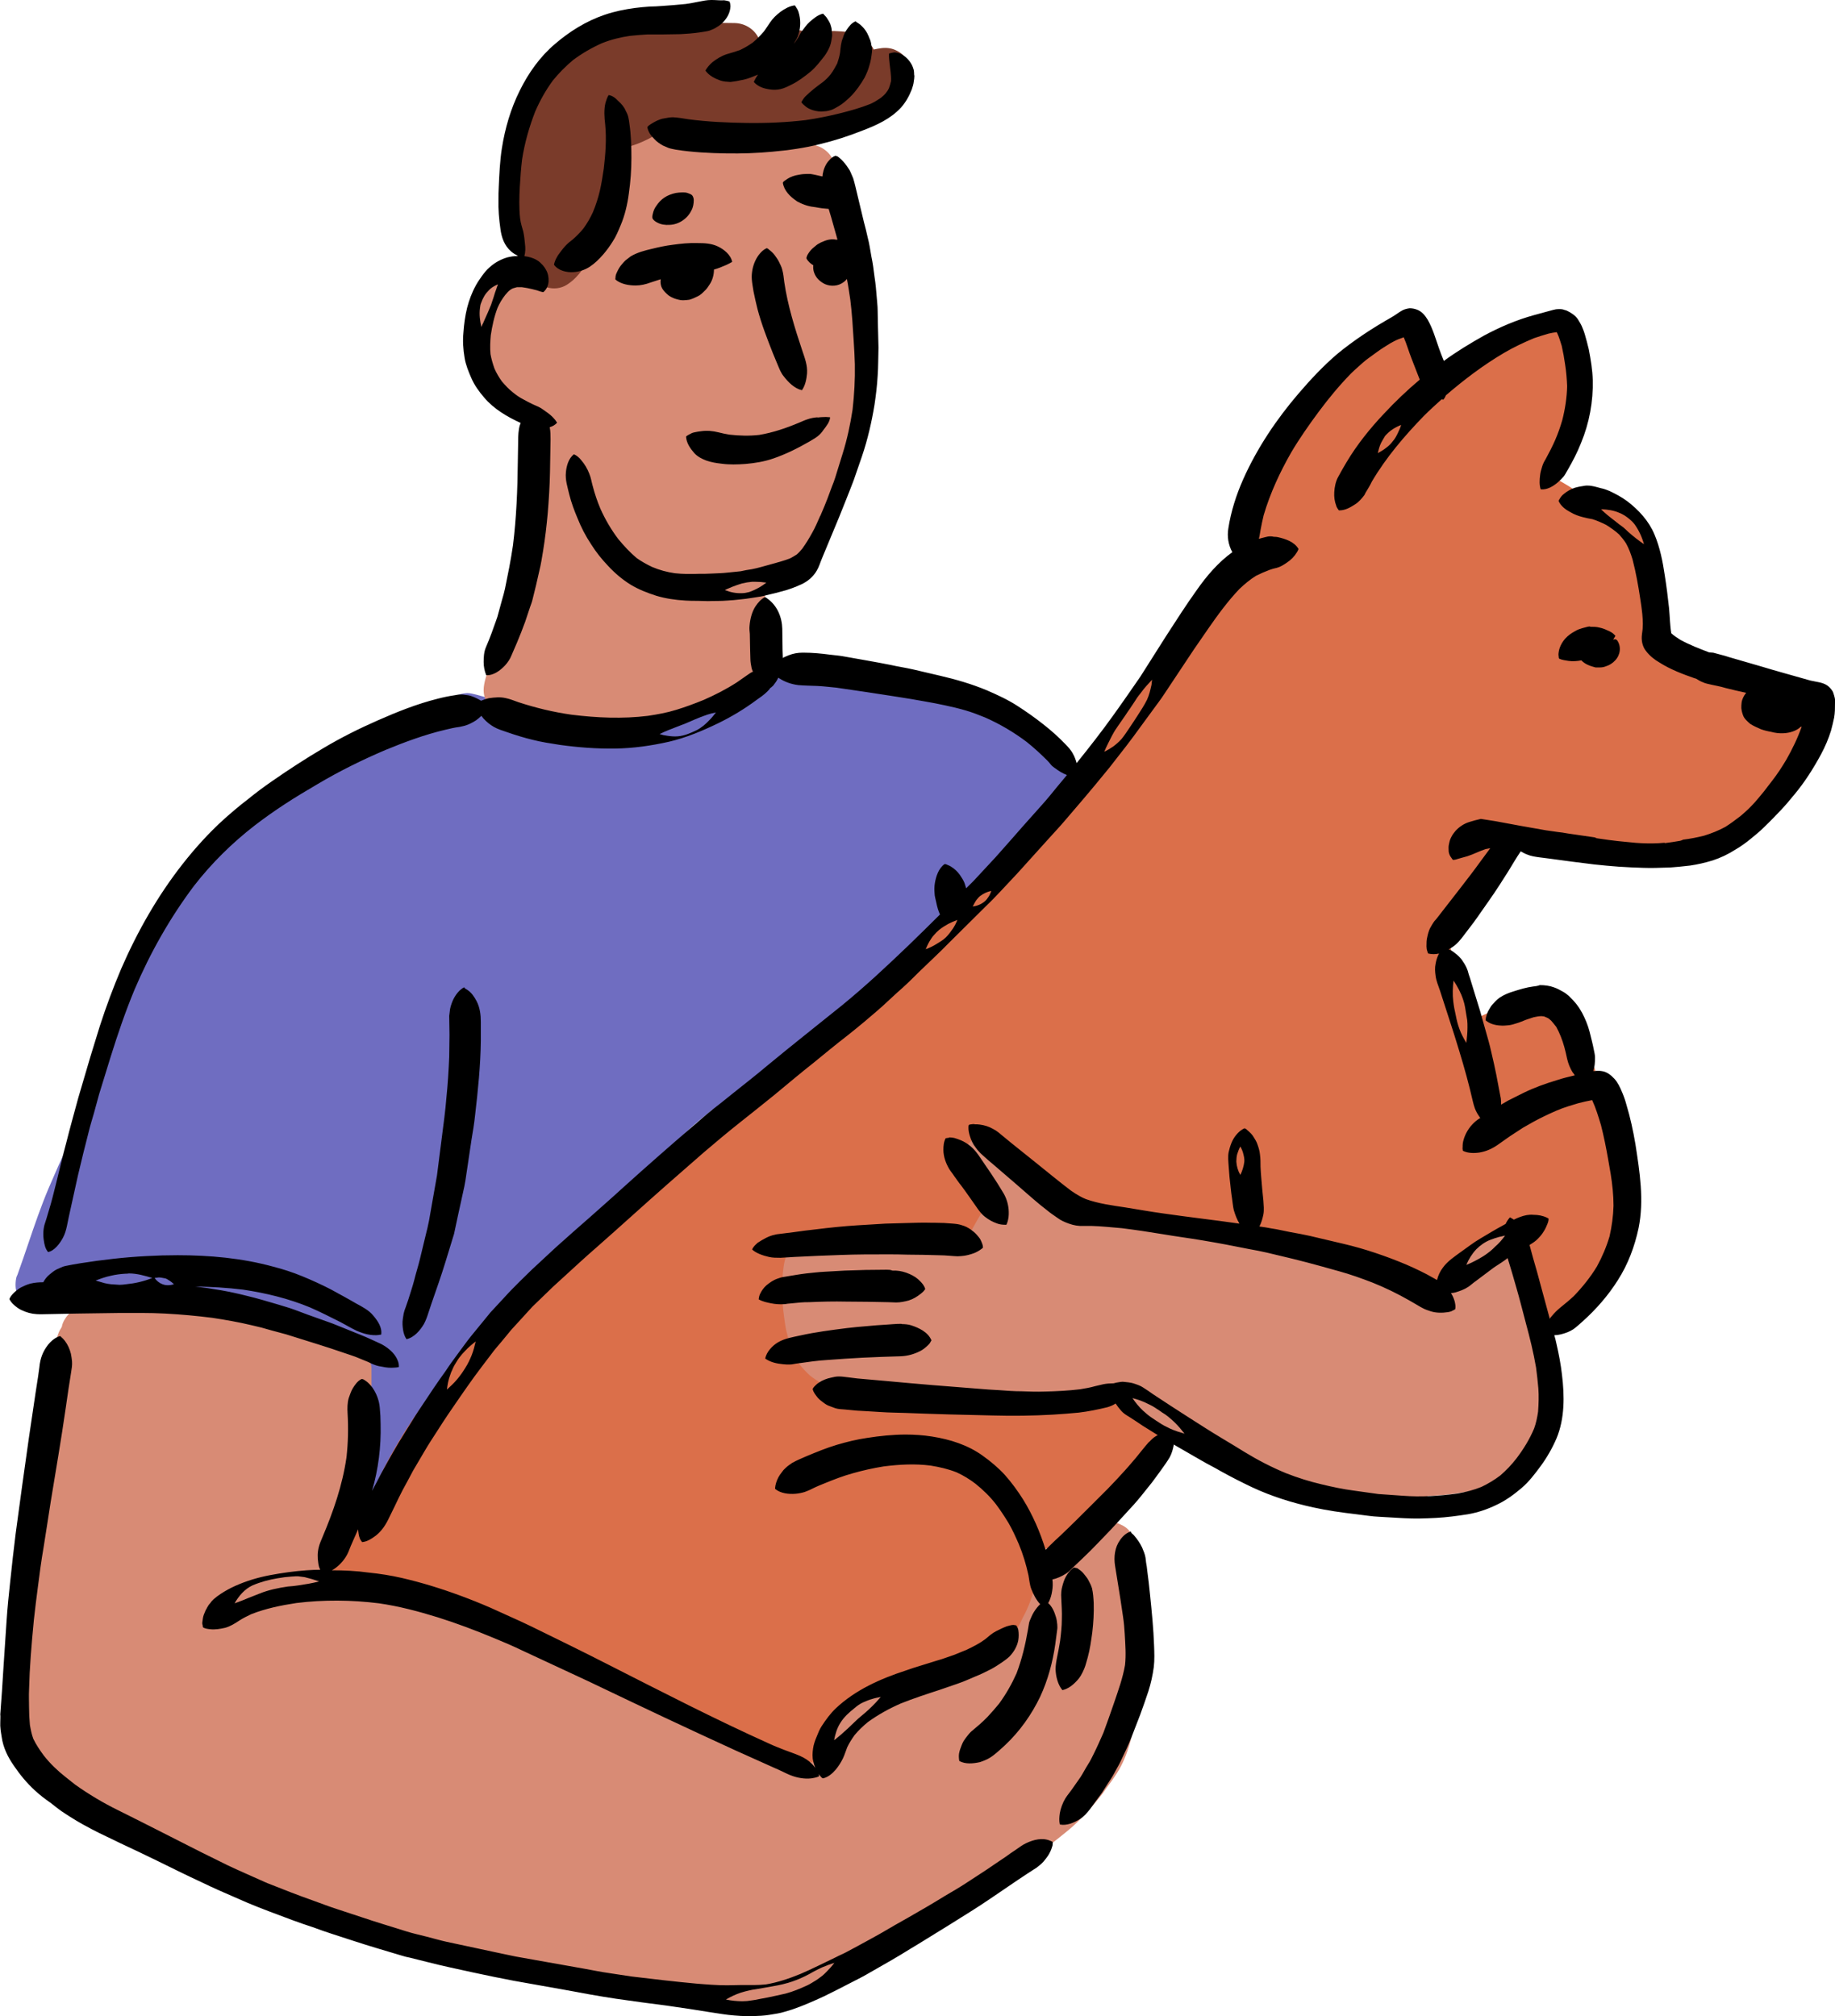
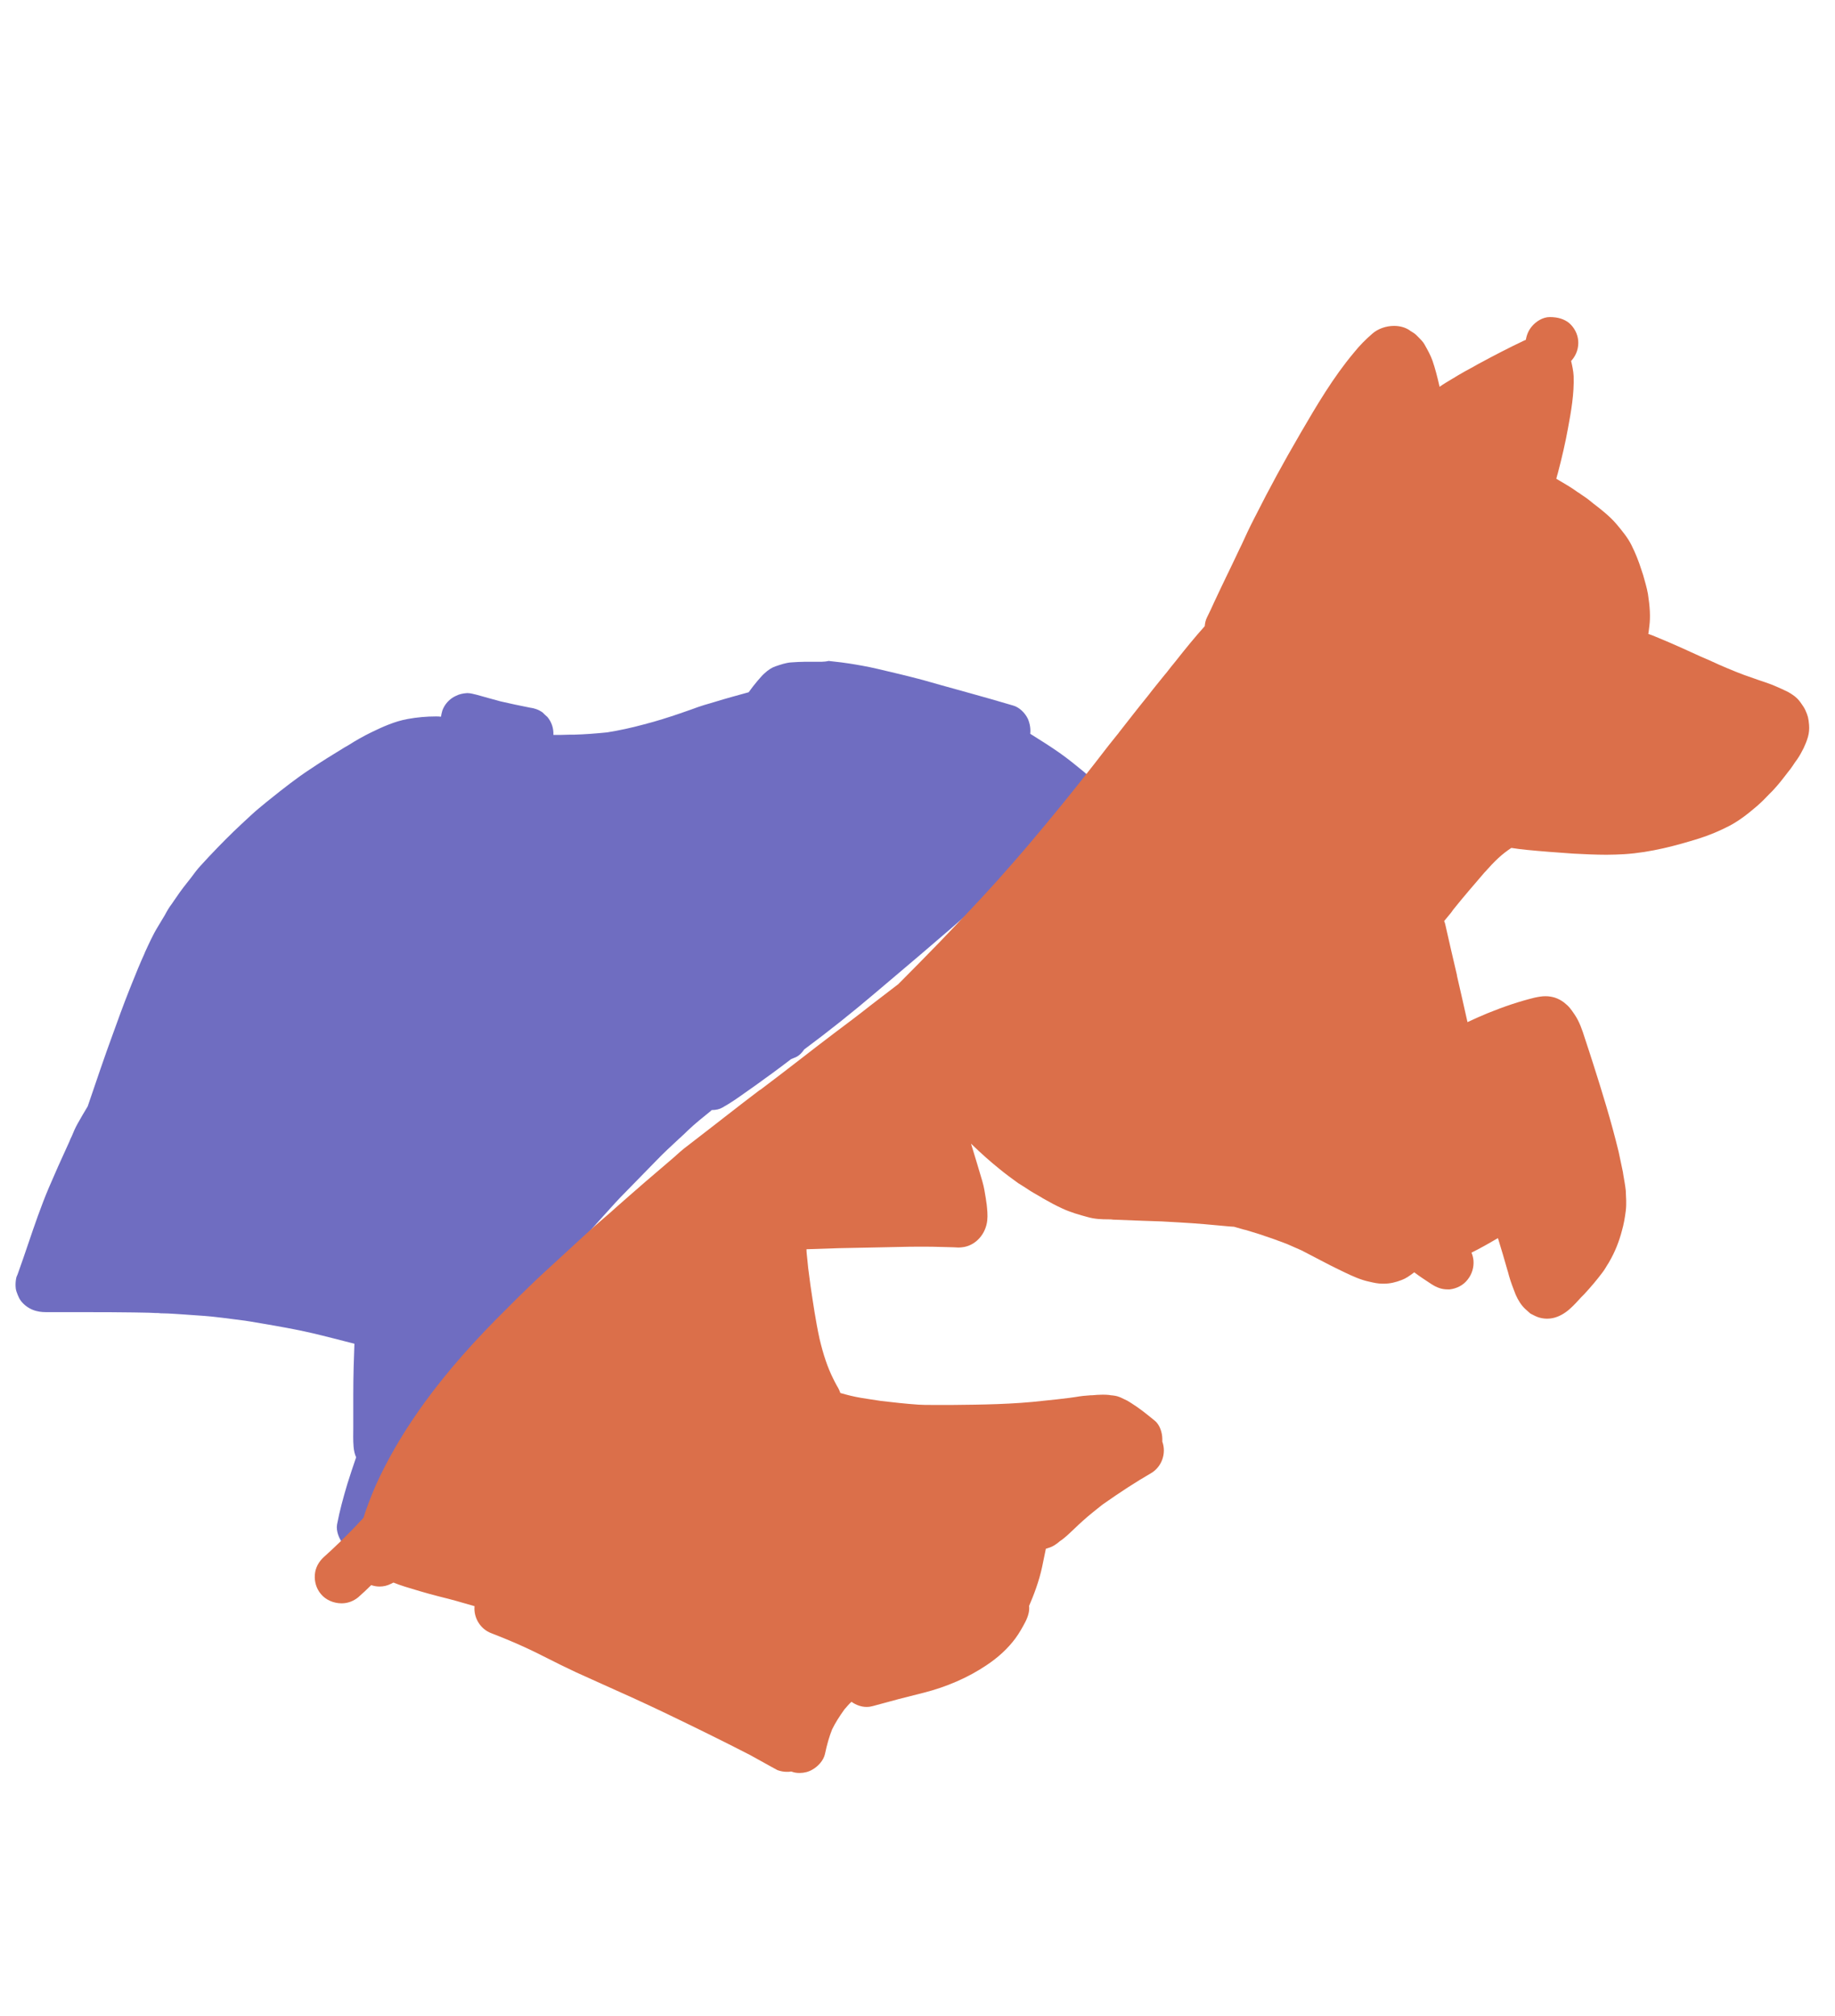
<svg xmlns="http://www.w3.org/2000/svg" height="708.4" preserveAspectRatio="xMidYMid meet" version="1.0" viewBox="-157.1 -74.4 644.6 708.4" width="644.6" zoomAndPan="magnify">
  <g id="change1_1">
    <path d="M225.8,209.7c-1.4,1.9-3.5,3.3-5.9,3.7c-1.5,0.3-3.3,0.1-4.9-0.4c-0.4,0.8-0.7,1.5-1.2,2.3 c-1.4,2.4-3.2,4.7-5.3,7c-2.6,2.8-5.1,5.4-7.6,7.8c-0.6,0.6-1.2,1.2-1.8,1.8c-1.2,1.3-2.5,2.5-3.8,3.7l-3.8,3.4l-3.8,3.4 c-3.4,3-7,6.1-10.4,9.1l-2.1,1.8c-5.9,5.1-11.9,10.2-17.7,15.1c-2.4,2-4.8,4.1-7.2,6.1c-8,6.8-16.4,13.5-24.9,19.8 c-0.6,0.9-1.6,2.1-2.9,2.7c-0.6,0.2-1.1,0.5-1.7,0.7c-2.2,1.7-4.5,3.4-6.8,5.1l-2.5,1.8c-1.8,1.3-3.8,2.8-6,4.3l-1,0.7 c-2.5,1.8-5.1,3.6-7.8,5.1c-1,0.6-2.3,0.9-3.8,0.9l-0.3,0.3c-2.7,2.2-5.5,4.4-8,6.8c-1.1,1.1-2.2,2.1-3.3,3.1 c-2.6,2.4-5.2,4.8-7.7,7.4l-12.7,13c-2.5,2.6-4.9,5.4-7.3,8c-1.2,1.3-2.4,2.7-3.6,4c-5.9,6.4-11.6,13.2-17.2,19.7l-2.1,2.4l-7.4,8.7 c-0.4,0.5-0.9,1-1.3,1.5c-0.8,1-1.7,2-2.5,3c-3.5,4.4-6.9,8.7-10.4,13l-1.6,2.1c-3.1,4.2-6.4,8.6-9.6,12.9c-0.6,0.7-1.1,1.5-1.7,2.3 c-1.4,1.9-2.8,3.9-4.3,5.8l-1.7,2.2c-0.1,0.3-0.1,0.6-0.2,0.9c-0.4,2.2-1.1,4.1-2.6,5.6c-2.7,7.6-5.4,15.3-7.3,23.2 c-0.1,0.5-0.2,1-0.3,1.5c-0.2,1.6-0.7,3.1-1.7,4.5c-0.5,0.5-1.1,1.1-1.6,1.7c-1.9,1.6-4.4,2.3-6.8,2.1c-2.5-0.2-4.7-1.4-6.3-3.3 c-1.4-1.8-2.5-4.5-2.1-6.8c0.9-4.8,2.2-9.5,3.6-14.2c1-3.1,2-6.3,3.1-9.4c-0.5-1.1-0.8-2.4-0.9-3.8c-0.2-2.3-0.1-4.6-0.1-6.8 c0-0.9,0-1.7,0-2.6c0-2.9,0-5.9,0-8.8c0-6.9,0.2-12.6,0.4-17.9c-2.5-0.6-4.9-1.3-7.4-1.9l-4-1c-8.3-2.1-16.8-3.5-25.1-4.9l-1.9-0.3 l-3.9-0.5l-3.9-0.5c-4.6-0.6-9.3-0.9-13.9-1.2l-3-0.2c-1.6-0.1-3.3-0.2-4.9-0.2c-0.6-0.1-1.3-0.1-1.9-0.1c-0.8,0-1.5-0.1-2.3-0.1 c-1.7,0-3.5-0.1-5.2-0.1c-5.8-0.1-11.7-0.1-17.6-0.1h-2.7h-2.7h-2.7h-0.8h-0.8h-0.8h-0.6c-0.4,0-0.8,0-1.2,0c-1.4,0-3,0-4.4-0.4 c-1.7-0.4-3.4-1.4-4.5-2.5c-1.4-1.3-1.9-2.6-2.5-4.3c-0.5-1.3-0.4-3.8,0-5.2c0.2-0.4,0.4-0.9,0.6-1.5c1.2-3.4,2.4-6.8,3.5-10.1 c2.2-6.5,4.5-13.2,7.2-19.6c2.1-4.9,4.3-9.9,7.3-16.4c0.2-0.6,0.5-1.2,0.8-1.8c0.6-1.5,1.3-3.1,2.1-4.5c1.1-2,2.3-4,3.5-6 c3.2-9.4,6-17.7,8.8-25.3c1.7-4.7,3.7-10.3,5.9-15.8l0.8-2c1.4-3.5,2.9-7.2,4.5-10.7l0.1-0.3c1.4-3,2.8-6.2,4.6-9.1l1.5-2.5l0.9-1.5 c0.2-0.4,0.4-0.7,0.6-1.1c0.4-0.7,0.8-1.4,1.3-2.1c0.4-0.5,0.8-1.1,1.2-1.7c1.4-2.1,2.9-4.2,4.5-6.2c0.5-0.6,1-1.3,1.5-1.9 c1.1-1.5,2.2-3,3.5-4.4c4-4.4,7.8-8.3,11.6-12c1.9-1.8,3.9-3.7,6.2-5.8c1.7-1.6,3.6-3.1,5.4-4.6l1-0.8c5.1-4.1,9.6-7.6,14-10.5 c4-2.7,8.2-5.3,12.3-7.8l1.4-0.8c2.5-1.6,5.3-3.2,8.2-4.6c3.7-1.8,8.1-3.8,12.6-4.6c3.3-0.6,6.6-0.9,9.9-0.9c0.6,0,1.2,0,1.8,0.1 c0.1-0.7,0.3-1.5,0.5-2.2c0.8-2.2,2.5-4.1,4.7-5.1c1.2-0.6,2.4-0.9,4-1c1.1,0,2.2,0.3,3.4,0.6c2.7,0.8,5.5,1.5,8.3,2.3 c3.4,0.8,6.8,1.5,10.3,2.2c1.6,0.2,3.1,0.7,4.5,1.7c0.5,0.5,1.1,1.1,1.7,1.6c1.5,1.8,2.2,4,2.1,6.3c0.1,0,0.2,0,0.3,0 c0.7,0,1.3,0,2,0c1.3,0,2.5-0.1,3.7-0.1h1.4c3.7-0.1,7.5-0.4,11.5-0.8c4.3-0.7,8.5-1.6,12.9-2.8c4.3-1.1,8.7-2.5,12.5-3.8 c1.4-0.5,2.9-1,4.3-1.5l2.2-0.8c1.4-0.5,2.8-0.9,4.2-1.3c0.7-0.2,1.3-0.4,2-0.6c3.9-1.2,8-2.3,11.6-3.3c0.5-0.6,0.9-1.3,1.4-1.9 l0.4-0.5c0.4-0.5,0.8-1,1.3-1.6c0.8-0.9,1.6-1.9,2.4-2.6c1.4-1.3,2.7-2.1,3.9-2.5c1.8-0.6,3.7-1.3,5.7-1.4c1.5-0.1,3-0.2,4.4-0.2 h1.7h1.7h0.1c1.7,0,3.4,0.1,5.1-0.3c0.5,0.1,1.1,0.1,1.7,0.2c1.8,0.2,3.7,0.4,5.5,0.7c3.2,0.5,6.6,1.1,10,1.9 c5.2,1.2,10.6,2.5,15.9,3.9c2,0.6,4,1.1,6,1.7c3.6,1,7.2,2,10.8,3c4.7,1.3,9.6,2.7,15,4.3c2,0.6,4,2.4,5.1,4.7 c0.7,1.7,1,3.5,0.8,5.2c3.5,2.2,6.9,4.3,10.3,6.7c3,2.1,5.8,4.4,8.6,6.7c1.9,1.6,3.2,3.4,3.7,5.9 C227.8,205.1,227.2,207.7,225.8,209.7z" fill="#6f6dc1" />
  </g>
  <g id="change2_1">
    <path d="M478,184.5c-0.4,1.4-0.9,2.6-1.5,3.9c-0.7,1.4-1.4,2.7-2.3,4c-0.3,0.4-0.5,0.7-0.8,1.1c-0.5,0.8-1,1.5-1.5,2.2 l-1.1,1.4c-1.6,2.1-3.3,4.3-5.2,6.3l-1,1c-1.4,1.5-2.9,3-4.5,4.4c-3.6,3.1-6.7,5.4-9.8,7c-3.3,1.7-6.8,3.2-10.6,4.4 c-7.7,2.4-16.8,4.9-26.2,5.5c-2,0.1-4,0.2-6.2,0.2c-4,0-8-0.2-11.8-0.4c-5.8-0.4-11.1-0.8-16.2-1.3c-1.9-0.2-3.7-0.4-5.5-0.7 c-1.5,1-3.1,2.2-4.6,3.6c-1.6,1.5-3.1,3.1-4.6,4.8l-0.2,0.2c-3.7,4.3-7.5,8.7-11.1,13.2c-0.5,0.8-1.1,1.5-1.7,2.2l-1.4,1.7 c0.2,0.4,0.3,0.8,0.4,1.2c0.7,2.9,1.3,5.9,2,8.8c0.7,3,1.4,6,2.1,9v0.2c1.2,5.3,2.5,10.8,3.7,16.3c2.6-1.2,4.8-2.2,7-3.1 c5.9-2.4,11.3-4.2,16.6-5.5c1.4-0.3,2.6-0.5,3.8-0.5s2.3,0.2,3.3,0.5c1.2,0.4,2.3,1,3.2,1.7c1.8,1.4,2.4,2.3,3.7,4.2 c1.7,2.5,2.7,5.4,3.6,8.3l0.3,0.9c0.9,2.6,1.7,5.3,2.6,8c3,9.4,6.4,20.3,9,31.1c0.5,2.3,1,4.7,1.5,7.1l0.1,0.7 c0.3,1.9,0.7,3.8,0.9,5.8c0.1,2.3,0.3,4.7,0,7.1c-0.3,2.4-0.7,4.7-1.3,6.8c-1,3.9-2.5,7.7-4.5,11.1l-0.1,0.2 c-0.8,1.2-1.5,2.6-2.4,3.7c-1.8,2.4-3.9,4.9-6.3,7.5l-0.6,0.6l-0.4,0.4c-1.3,1.4-2.6,2.9-4.1,4.2c-1.9,1.7-4,2.8-6,3.2 c-0.5,0.1-1.2,0.2-1.9,0.2c-1.4,0-2.6-0.3-3.4-0.6s-1.7-0.8-2.5-1.2l-1.8-1.6c-1.3-1.2-2.5-3-3.4-5.1c-0.9-2.3-1.7-4.4-2.3-6.5 l-0.4-1.5l-0.1-0.3c-1.1-3.8-2.2-7.7-3.4-11.5l-0.9,0.5c-2.7,1.6-5.4,3.1-8.4,4.6c0.4,0.9,0.6,1.8,0.7,2.7c0.2,2.4-0.5,4.8-2,6.7 c-1.5,2-3.8,3.2-6.3,3.5c-0.3,0-0.6,0-0.9,0c-1.9,0-3.7-0.6-5.8-2l-0.3-0.2c-1.8-1.2-3.7-2.4-5.5-3.8l-0.4,0.3 c-1.2,0.9-2.6,1.9-4,2.4c-2.1,0.8-4,1.3-6.3,1.3c-0.2,0-0.3,0-0.5,0c-1.5,0-2.9-0.3-4.6-0.7c-2.9-0.6-5.8-1.9-8.5-3.2 c-1.7-0.8-3.5-1.7-5.3-2.6c-3.3-1.7-6.7-3.5-10-5.2l-2.5-1.1l-2.5-1.1c-1.2-0.5-2.4-0.9-3.5-1.3l-0.2-0.1l-0.3-0.1 c-0.5-0.2-0.9-0.3-1.4-0.5c-3.1-1.1-6.2-2.1-9.3-3h-0.1l-0.8-0.2c-1-0.3-2.1-0.6-3.1-0.9c-0.5,0-1-0.1-1.5-0.1 c-6.2-0.6-11.9-1.1-17.3-1.4c-4.4-0.3-8.9-0.5-13.3-0.6l-2.6-0.1c-2.6-0.1-5.2-0.2-7.8-0.3c-0.5-0.1-1-0.1-1.5-0.1 c-2.5,0-5-0.1-7.4-0.8c-3-0.8-6.1-1.7-8.9-3c-2.4-1.1-4.6-2.3-6.7-3.5l-1.5-0.9c-1.2-0.7-2.5-1.4-3.7-2.2c-0.3-0.2-0.6-0.4-0.9-0.6 l-0.3-0.2c-0.8-0.5-1.6-1-2.4-1.5c-2.1-1.5-4.4-3.2-6.6-5c-3.1-2.5-6.4-5.4-10-8.9c1.3,4.3,2.7,8.8,4,13.3c0.3,1,0.5,2,0.7,3 c0.1,0.4,0.1,0.8,0.2,1.2c0.2,1.2,0.4,2.2,0.5,3.2l0.1,0.6c0.2,1.9,0.4,3.8,0.2,5.7c-0.5,4.6-3.8,8.5-8.1,9.3 c-0.6,0.1-1.3,0.2-2,0.2c-0.6,0-1.3-0.1-1.9-0.1h-0.2c-1.2,0-2.5-0.1-3.8-0.1c-2.3-0.1-4.6-0.1-6.9-0.1c-2.8,0-5.6,0-8.3,0.1 c-3.2,0.1-6.5,0.1-9.7,0.2c-7.4,0.1-15.1,0.3-22.6,0.6c0,1.2,0.2,2.4,0.3,3.6c0.1,1,0.2,2,0.3,3c0.3,2,0.5,4.1,0.8,6.1 c0.9,6,1.8,12.4,3.2,18.8c1.3,5.5,2.8,10,4.8,14c0.4,0.9,0.9,1.7,1.3,2.5c0.5,0.8,0.9,1.6,1.2,2.5c2.4,0.7,4.8,1.3,7.2,1.7 c2,0.3,4.3,0.7,7.1,1.1c4.3,0.5,8.7,1,13.1,1.3c1.5,0.1,3,0.1,4.5,0.1c0.8,0,1.5,0,2.2,0s1.3,0,2,0c0.8,0,1.5,0,2.3,0h1.4 c9.7-0.1,20.9-0.2,31.9-1.5c2.9-0.3,5.9-0.6,8.9-1c0.7-0.1,1.4-0.2,2.1-0.3c1.7-0.3,3.5-0.5,5.3-0.6h0.5c1.1-0.1,2.3-0.2,3.5-0.2 c0.9,0,1.7,0,2.4,0.1l0.6,0.1c1.1,0.1,2,0.2,3,0.6l0.5,0.2c0.8,0.4,1.5,0.7,2.3,1.1c0.4,0.3,0.9,0.5,1.3,0.8 c2.9,1.8,5.5,3.9,8.3,6.2c1.9,1.5,2.7,4.4,2.7,6.5c0,0.3,0,0.6,0,0.9c1.5,4.1-0.2,8.9-4,11.1c-5.2,3-10.6,6.5-17,11 c-2.1,1.7-4.6,3.6-6.9,5.7c-1,0.9-2,1.8-2.9,2.7c-1.5,1.4-2.9,2.8-4.5,4l-0.6,0.4c-1.3,1.1-2.5,2-4.3,2.5c-0.2,0.1-0.5,0.2-0.7,0.2 c-0.4,2.1-0.9,4.2-1.3,6.3c-1.1,5.2-3,10.1-4.6,13.8c0.2,1.8-0.3,3.6-1.3,5.6c-1,1.9-2.1,3.9-3.5,5.8c-2.6,3.5-5.9,6.6-10.1,9.4 c-6.5,4.4-14.2,7.7-22.1,9.7c-5.7,1.4-11.8,3-17.9,4.7c-0.7,0.2-1.4,0.3-2.2,0.3c-1.9,0-3.7-0.7-5.3-1.8c-0.9,0.8-1.7,1.8-2.5,2.7 c-1.7,2.4-3.2,4.7-4.3,7c-1,2.5-1.8,5.3-2.5,8.6c-0.5,2.4-2.6,4.5-4.4,5.5c-1.3,0.8-2.9,1.2-4.5,1.2c-0.9,0-1.8-0.1-2.6-0.4 c-0.1,0-0.2-0.1-0.3-0.1c-0.1,0-0.1,0-0.2,0c-0.4,0.1-0.9,0.1-1.4,0.1c-1.1,0-2.2-0.2-3.3-0.6c-0.7-0.4-1.5-0.8-2.2-1.2 c-2.2-1.2-4.5-2.5-7.4-4.1c-9.7-5-19.7-9.9-29.9-14.8c-7.3-3.5-14.8-6.9-22-10.1c-3.1-1.4-6.2-2.8-9.3-4.2c-3.4-1.6-6.9-3.3-10.2-5 c-1.3-0.7-2.7-1.3-4-2c-4.7-2.3-9.8-4.5-15.5-6.7c-3.8-1.4-6.3-5.4-5.9-9.5c-4.4-1.3-8.3-2.4-12-3.3l-0.4-0.1 c-2.3-0.6-4.6-1.2-6.9-1.9l-1-0.3c-2.7-0.8-5.5-1.6-8.2-2.7c-0.4,0.2-0.7,0.4-1,0.5c-1.2,0.6-2.5,0.9-3.9,0.9c-1,0-2-0.2-2.9-0.5 c-1.4,1.4-2.9,2.8-4.6,4.3c-1.6,1.3-3.6,2.1-5.8,2.1c-2.8,0-5.6-1.2-7.3-3.3c-1.6-1.9-2.3-4.4-2.1-6.8c0.2-2.4,1.3-4.5,3.3-6.3 c3.8-3.4,7.6-7.1,11.6-11.3l0.8-0.9l0.4-0.4c0.4-0.4,0.7-0.7,1-1.1c0.2-0.6,0.4-1.3,0.6-1.9c1.5-4.3,3.2-8.6,5.2-12.7 c4.2-8.7,9.5-17.4,15.6-25.8c8-11,17.6-21.9,29.3-33.4c1.1-1.1,2.1-2.1,3.2-3.2l0.5-0.5l0.1-0.1c2.6-2.5,5.2-5.1,7.9-7.6L47.8,360 c2.6-2.4,5.3-4.8,8-7.1c1.2-1,2.3-2,3.4-3c3.2-2.8,6.8-6,10.4-9.1l9-7.7c0.5-0.4,1-0.9,1.5-1.3l0.1-0.1c1-0.9,2-1.8,3-2.6l9.7-7.5 l5.4-4.2c3.7-2.9,7.5-5.8,11.3-8.7l0.5-0.3c4.5-3.4,9.1-6.9,13.6-10.4c4-3.1,8-6.2,12.1-9.3l0.8-0.6c4-3,8-6,11.9-9.1 c3.3-2.5,6.6-5.1,9.9-7.6l0.7-0.7l0.7-0.7c4.2-4.2,8.3-8.4,12-12.2l0.5-0.5c6.8-7.1,14.1-14.7,21.1-22.5c3.9-4.4,7.7-8.7,11.4-13.1 c3.5-4.1,7.1-8.5,11.2-13.5c5.2-6.4,10.5-13.1,15.1-19.1l1.4-1.8l2.8-3.5l0.5-0.6l0.2-0.3c3.3-4.2,6.7-8.6,10.2-12.9 c1.9-2.5,3.9-4.9,5.9-7.4l0.6-0.7c1-1.3,2-2.6,3.1-3.9c3.7-4.7,6.9-8.6,10.3-12.4c0.1-1.1,0.3-2.1,0.8-3.1c0.9-1.8,1.7-3.5,2.5-5.3 c1.6-3.4,3.2-6.8,4.8-10.1l0.3-0.6l2.2-4.6c0.6-1.3,1.2-2.5,1.8-3.8l0.4-0.8l0.1-0.2c1.4-3.1,2.9-6.3,4.5-9.4 c5.6-11.1,10.6-20.2,15.5-28.6l0.8-1.4c5.6-9.6,11.4-19.5,18.7-28.2c2-2.5,4.1-4.6,6.4-6.6c2-1.8,4.9-2.8,7.7-2.8 c2,0,3.9,0.5,5.4,1.5l0.4,0.3c1,0.6,1.7,1,2.5,1.9l0.4,0.4c0.7,0.7,1.5,1.5,2,2.4c1,1.8,2.1,3.7,2.8,5.7c0.9,2.6,1.7,5.6,2.5,9.2 c1.5-1.1,3.2-2,4.6-2.9l0.2-0.1c0.6-0.4,1.2-0.7,1.8-1.1c1.7-1,3.5-2,5.2-2.9l1.4-0.8c5.9-3.2,11.3-6,16.4-8.4 c0.2-0.1,0.5-0.2,0.7-0.3c0.3-1.8,1-3.4,2.1-4.7c1.4-1.7,3.8-3.3,6.3-3.3c2.9,0,5,0.7,6.7,2c1.9,1.6,3.1,3.9,3.3,6.3 c0.2,2.5-0.6,4.9-2.2,6.8c-0.1,0.1-0.2,0.2-0.3,0.3c0.4,1.7,0.8,3.5,0.9,5.4c0.2,6.2-0.9,12.4-2,18.3c-0.9,5-2.1,10.2-3.6,15.9 l-0.1,0.3l-0.4,1.5l0.5,0.3c2.4,1.4,4.8,2.8,7,4.4l0.8,0.5l0.1,0.1c1.2,0.8,2.4,1.6,3.5,2.5l1.1,0.9c2.9,2.2,5.8,4.5,8.2,7.3 c2,2.4,3.9,4.7,5.2,7.3c1.4,2.8,2.6,5.8,3.5,8.7c0.2,0.5,0.3,1,0.5,1.5l0.1,0.3c0.6,2.2,1.3,4.4,1.7,6.7c0.7,4.5,0.9,8,0.5,11.2 c-0.1,0.8-0.2,1.6-0.3,2.4l-0.1,0.4c0.8,0.3,1.7,0.6,2.6,1c3.2,1.3,6.4,2.7,9.3,4c2.2,1,4.4,2,6.6,3c2.1,0.9,4.2,1.8,6.3,2.8 c3.7,1.6,7.9,3.4,12.2,4.8l1.4,0.5c1.8,0.6,3.6,1.2,5.4,1.9c2.1,0.9,3.7,1.6,5.1,2.3c1.3,0.7,3.1,1.8,4.3,3.4l0.3,0.4 c0.6,0.9,1.1,1.5,1.6,2.5c1,2.2,1.2,3,1.4,5.4C478.5,181.7,478.4,183.1,478,184.5z" fill="#db6f4a" />
  </g>
  <g id="change3_1">
-     <path d="M245.9,501.1c0.2,5-0.2,10.3-1.5,17.2c-0.8,4.8-2,9.9-3.5,15.8l-0.3,1c-0.2,0.8-0.5,1.7-0.7,2.6 c-1.2,4.3-2.7,7.8-4.6,10.8c-1.4,2.2-3,4.3-4.5,6.4l-0.4,0.6c-4,5.2-8,9.6-12.2,13.1c-4.6,3.8-9.4,7.5-14.8,11.1 c-4.6,3.1-9.5,6-13.7,8.5c-1.4,0.8-3,1.2-4.6,1.2c-0.4,0-0.8,0-1.2-0.1l-0.2,0.1l-0.2,0.1c-3.6,2.2-7.3,4.3-10.9,6.4l-3.3,1.9 c-3.7,2.2-7.5,4.5-11.2,6.8l-2.5,1.5c-11,6.7-20.1,11.7-28.7,15.6c-3.1,1.5-6,2.6-8.7,3.5l-0.3,0.1c-1.6,0.6-3.3,1.1-5.1,1.3 c-1.8,0.1-3.7,0.3-5.5,0.3c-0.4,0-0.9,0-1.4,0c-2.6-0.2-5.3-0.3-7.9-0.5c-3.1-0.2-6.2-0.5-9.2-0.8c-2.4-0.3-4.8-0.5-7.2-0.7 c-10.3-0.9-21.2-2.2-32.3-3.8c-8.1-1.2-16.2-2.9-24.1-4.5c-2.7-0.5-5.4-1.1-8.1-1.6c-5.1-0.9-9.8-1.7-14.4-2.6 c-5-0.9-10.2-2-15.9-3.4c-4.4-1.1-8.7-2.4-12.9-3.9l-1.3-0.5c-6.1-2.2-12.5-4.5-17.9-8.3c-0.7-0.5-1.3-1-1.8-1.6l-0.8-0.2 c-6-1.9-11.9-3.8-17.6-5.6c-4-1.3-8.1-2.7-12.1-4l-3-1c-1.8-0.6-3.6-1.3-5.3-2c-0.9-0.4-1.8-0.8-2.7-1.1l-1.3-0.5 c-2.1-0.8-4.4-1.7-6.5-2.6l-6.1-2.7l-3.4-1.5c-1.7-0.8-3.3-1.6-4.9-2.4c-0.7-0.4-1.4-0.7-2.1-1.1c-5-2.4-8.7-4.5-12.1-6.6 c-3.5-2.2-7.6-4.9-11.3-7.9c-2.8-2.4-5.4-5-7.8-7.5c-0.7-0.7-1.3-1.5-1.7-2.4c-0.8-1-1.3-2.2-1.5-3.4c-0.5-2.2-0.6-4.5-0.8-6.7 l-0.1-1.4c-0.1-1.6-0.2-3.3-0.3-4.9l-0.1-0.9c-0.7-11.1-1.2-22-0.5-32.7v-0.3c0.1-2.7,0.3-5.4,0.5-8.1c0.2-1.9,0.4-3.9,0.6-5.8 c0.1-1,0.2-1.9,0.3-2.9c0.5-5.1,0.9-9.7,1.5-14.3c0.9-7.2,1.6-12.8,2.3-18c0.3-2.4,0.7-4.8,1.1-7.2c0.4-2.5,0.8-5.2,1.2-7.8 c0.8-5.9,1.6-11.9,2.4-17.8c0.2-1.9,0.5-3.9,0.7-5.8l0.3-2.1c0.1-0.9,0.2-1.9,0.3-2.8l0.1-0.8l0.1-1l0.1-1c0-0.4,0.1-0.9,0.1-1.3 l0.1-0.6c0-0.3,0.2-2.5,0.7-3.6c0.3-1,0.8-1.8,1.3-2.6c0.2-1.1,0.6-2,1.2-2.9c1.2-2,3-3.2,5.8-4.1c3.4-1.1,6.8-2.1,10.3-2.4 c3.1-0.3,5.9-0.4,8.8-0.2c1.3,0,2.7,0,4,0.1c4.6,0.3,9.4,0.8,15.2,1.7c2.8,0.4,6.2,1,9.5,1.6c0.7,0.1,1.4,0.3,2.1,0.4 c2,0.3,4,0.7,5.9,1.2c6.1,1.5,11.4,3,16.3,4.5c0.9,0.3,1.7,0.5,2.6,0.8c4.8,1.4,9.8,2.9,14.3,5.2c0.4,0.2,0.8,0.4,1.2,0.7 c0.4-0.2,0.8-0.2,1.3-0.3c0.4-0.1,0.7-0.1,1.1-0.1c2.1,0,4.1,0.7,5.7,1.9c1.7,1.4,3.4,3.8,3.5,6.3c0,2.5,0,4.9,0,7.1 c0,0.9,0,1.7,0,2.6c0,1.7,0,3.6-0.1,5.3l-0.1,0.8c-0.2,3.7-0.5,7.3-0.8,11c-0.2,1.6-0.4,3.3-0.6,4.9c-0.1,0.7-0.2,1.4-0.3,2.1 c-0.1,0.8-0.2,1.5-0.3,2.3c-0.2,1.6-0.4,3.3-0.7,5L-31,456c-0.2,0.4-0.5,0.7-0.7,1c-1,1.4-2,2.8-2.9,4.3c-1.8,2.9-3.5,5.8-5.1,8.7 c-2.2,3.9-1,9,2.9,11.3c-0.3,0.9-0.5,1.8-0.7,2.7l-0.4,1.7c1.3,0.1,2.5,0.1,3.7,0.2c5.3,0.4,10.2,1.4,14.7,3 c0.8,0.3,1.5,0.6,2.3,0.9h0.2c3.7,0.2,7.5,0.9,10.9,1.6c4.6,0.9,9.1,2.1,13.3,3.3l2,0.6c4.1,1.1,8.4,2.3,12.5,3.7 c5.8,1.9,11.6,4,17.4,6.1c4.2,1.6,8.7,3.5,14.3,6c5.1,2.3,10.6,4.9,15.8,7.8c5,2.7,9.9,5.5,14.8,8.3c4.8,2.7,9.6,5.3,14.2,7.8 l0.5,0.2c1.6,0.8,3.2,1.5,4.9,2.2l0.1,0.1c2.6,1,5.3,2.1,8,3.1c4.4,1.6,8.8,2.9,13.6,3.8c0.8,0.1,1.6,0.2,2.4,0.3 c1.4,0.1,2.6,0.4,3.6,0.9c2-2.3,4.2-4.7,6.5-7l1.8-1.9c2.8-2.9,5.8-5.9,8.9-8.6c2.6-2.3,5.1-4.3,7.6-6c2-1.4,3.8-2.6,5.8-3.6 c2.8-1.4,5.9-2.6,9-3.6c1.4-0.5,2.9-0.9,4.4-1.4c3-0.9,6.1-1.9,9.1-2.9c1.3-0.6,2.5-1.1,3.6-1.7c2.2-0.1,4.4-1,6-2.7 c1.1-1.2,2.2-2.5,3.2-3.8c2.1-2.7,3.7-5.6,5.1-8.7c1.9-3.4,3.2-7.2,4.3-11c0.1-0.6,0.2-1.1,0.2-1.7c0.6-0.6,1.3-1.2,1.9-1.8 c0.8-0.9,1.7-1.7,2.6-2.5c1.6-1.4,3-3,4.4-4.6l0.3-0.3c1-1.2,2.1-2.3,3.1-3.5l1.5-1.7c0.7-0.7,1.4-1.4,2.2-2.2l0.4-0.4 c1-0.9,2-1.9,3.2-2.5c2-1,3.9-1.5,5.6-1.5c1,0,1.9,0.2,2.8,0.5c1.7,0.6,3.5,1.4,4.6,2.7c0.9,1.1,1.7,2,2.3,3.1 c0.5,0.8,1.1,2.4,1.4,3.6v0.1c0.2,0.8,0.4,1.6,0.6,2.4c0.1,0.9,0.3,1.7,0.4,2.5c0.5,3.1,0.8,6.4,1.1,10.4c0.3,4.1,0.4,8.2,0.6,12.3 L245.9,501.1z M389.2,403.8c-1-5.8-2-11.9-3.3-17.8c-0.7-2.9-1.2-5.4-1.8-7.8c-0.4-1.6-0.8-3.2-1.3-4.6c-0.8-2.5-2-4.7-3.8-6.3 c-1.7-1.6-3.9-2.5-6.4-2.5c-2,0-3.9,0.6-5.5,1.6c-1,0.6-1.9,1.4-2.7,2.1c-0.7,0.6-1.4,1.1-2.1,1.7c-1.8,1.3-3.5,2.6-5.3,3.9 c-0.9,0.7-1.8,1.3-2.7,1.9c-0.5,0.4-1.1,0.8-1.6,1.2l-2.7,1.9c-2-1.2-3.8-2.1-5.7-3c-5-2.3-9.5-4.4-14.2-6.1l-4.5-1.6l-4.5-1.6 c-0.6-0.2-1.1-0.3-1.7-0.5c-0.3-0.1-0.6-0.1-0.8-0.2l-5.9-1.7c-4.2-1.2-8.4-2.1-12.6-3c-1.1-0.2-2.3-0.5-3.4-0.7 c-2.2-0.5-4.4-0.8-6.5-1.2c-1-0.2-2-0.3-3-0.5c-0.7-0.1-1.3-0.2-2-0.4c-1.6-0.3-3.2-0.6-4.9-0.8l-4.9-0.7l-5.6-0.8 c-1.7-0.2-3.5-0.4-5.2-0.5l-1.6-0.1c-0.7-0.1-1.5-0.1-2.3-0.2c-1.7-0.2-3.5-0.4-5.2-0.4l-5-0.1l-5-0.1c-0.4,0-0.7,0-1.1,0 c-1.5,0-3,0.1-4.5,0.1c-0.8,0-1.7,0.1-2.5,0.1c-2.7,0.1-5.5,0.3-8.1,0.5l-1.7,0.1c-1.2,0.1-2.4,0.2-3.6,0.3 c-0.9-1.6-2.2-2.9-4.3-4.1c-0.9-0.5-1.7-1-2.6-1.5c-1.9-1.4-3.6-2.7-5.2-4.1c-1.2-1.1-2.4-2.2-3.5-3.2c-0.8-1.6-2-2.9-3.5-3.8 l-0.2-0.2l-0.2-0.2c-2.8-3.2-5.1-6.9-7.3-10.8c-1.2-2.1-3.9-3.4-6-3.8c-0.1,0.1-0.6,0-1.1,0c-1.9,0-3.8,0.6-5.4,1.7 c-2,1.4-3.4,3.6-3.8,6v1.2v1.2c0.2,1.6,0.7,3.1,1.7,4.4c1.5,2.5,3.1,5.2,4.9,7.8c0.6,0.8,1.2,1.6,2,2.5l-0.1,0.1l-0.1,0.1 c-0.5,0.8-1,1.6-1.5,2.4l-0.5,0.7c-0.8,1.3-1.6,2.7-2.3,4l-0.4,0.7c-0.5,0.9-1,1.8-1.4,2.7c-0.4,0-0.9-0.1-1.3-0.1 c-2.3-0.1-4.7-0.2-7-0.3c-3.4-0.1-7-0.2-10.9-0.2c-0.9,0-1.7,0-2.6,0h-2.9c-3.2,0-6.4,0-9.6,0.1c-1.4,0-2.8,0.1-4.2,0.1 c-2,0.1-4.1,0.1-6.1,0.1c-0.8,0-1.6-0.1-2.4-0.1c-2.2-0.1-4.4-0.2-6.6-0.2c-1.6,0-2.9,0.4-4,0.8c-2.6,1-4.7,3.2-6.4,6.7 c-0.5,1-0.9,2.9-1,3.7c-0.1,0.8-0.2,1.6-0.3,2.5c-0.2,2.3-0.2,4.6-0.2,6.9v0.7c0,3.8,0.6,7.5,1,10.4c0.1,0.9,0.3,1.7,0.5,2.6 l0.2,0.7c0.2,1.1,0.5,2.1,0.8,3.2l0.2,0.8c0.6,2,1.6,3.9,2.5,5.5c1,1.6,2.2,2.9,3.8,4.5c1.6,1.6,3.5,2.6,5.2,3.6 c1.8,1,3.9,1.5,5.9,2l0.7,0.2c1.9,0.5,4,0.9,6.4,1.4c3.3,0.6,6.7,0.9,10,1.3l2,0.2c4.2,0.5,8.9,0.8,14.6,1c4.6,0.1,8.7,0.2,12.4,0.2 c6.2,0,11.8-0.2,17.1-0.6l2.4-0.2c3.7-0.3,7.5-0.5,11.2-0.9c3.2-0.3,6.5-0.8,10.6-1.4c0.6,0.2,1.2,0.4,1.7,0.7l8.7,3.3 c1.9,0.7,3.7,1.5,5.5,2.3c0.9,0.4,1.8,0.8,2.8,1.2c4.6,2,9.1,4.1,13.5,6.1c4.8,2.2,9.7,4.5,14.6,6.6c3.4,1.4,6.5,2.7,9.6,4 c0.8,2.6,2.6,4.7,5,5.8c8.7,3.8,16,5.9,23,6.7c3.2,0.4,6.6,0.7,10.1,0.9h0.9c3.1,0.1,6.4,0.3,9.5,0.3c0.6,0,1.3,0,1.9,0 c2.8-0.1,5.7-0.4,8.5-0.7l0.9-0.1c1.1-0.1,2.2-0.4,3.1-0.9l1.6-0.1l1.6-0.1c5.2-0.3,10.5-1.3,15.2-2.1c4.4-0.8,8.3-1.9,11.6-3.4 c2.5-1.1,4.3-2.1,5.8-3.3c1.9-1.5,3.6-3.2,5-5.1c2.6-3.6,4.1-7.4,4.6-11.4c0.2-1.4,0.3-2.9,0.4-4.5 C390.6,415.9,390.3,410.4,389.2,403.8z M13.5,54.6l0.3,0.8c0.6,1.7,1.6,3.4,2.3,4.6c1.4,2.1,2.5,3.7,3.8,5.2c1.4,1.6,3.1,3,4.8,4.4 c1.4,1.2,3,2.2,4.4,3c1,0.6,1.9,1.1,2.8,1.6c-0.1,0.6-0.2,1.2-0.3,1.9c-0.3,2.6-0.6,5.2-0.9,7.7l-0.1,0.9c-0.3,3-0.6,6-0.8,8.9 c-0.2,2-0.3,4.1-0.5,6.1c-0.5,5.2-1.1,11.1-2,17c-0.8,4.8-1.8,10-3,16.5l-0.1,0.5l-0.1,0.5c-0.4,0.6-0.7,1.2-0.9,1.9 c-0.7,1.9-1.4,3.8-2,5.8l-0.8,2.4c-0.7,2.1-1.6,4.1-2.4,6.1l-0.6,1.5c-1,2.5-1.8,4.8-2.5,7.1c-0.1,0.5-0.3,1-0.4,1.4 c-0.2,0.6-0.3,1.1-0.5,1.7l-0.1,0.3c-0.7,2.5-1.5,5-0.9,7.6c0.5,1.9,1.2,3.4,2.6,4.9c0.8,0.9,1.7,1.7,2.9,2.4c1.7,1,3.5,1.8,5.5,2.6 c2.9,1.1,5.9,1.7,8.9,2.2l0.6,0.1c2.2,0.4,4.9,0.9,7.6,1.2c2.5,0.3,5.3,0.6,8.7,1c1.6,0.2,3.2,0.2,4.9,0.2c4.5,0,9.2-0.6,14.4-1.8 c2-0.5,4.1-1,6.1-1.6l0.2-0.1c1.3-0.3,2.5-0.8,3.8-1.2l0.9-0.3l0.6-0.2c0.7-0.2,1.4-0.5,2.1-0.8c1.2-0.5,2.4-1,3.6-1.5 c2.7-1.1,5.4-2.7,8.6-4.8c1.2-0.8,2.3-1.6,3.3-2.4c0.5-0.4,1-0.8,1.5-1.4c4.8,0,8.9-3.8,9.2-8.5c0.1-1.7,0.2-3.5,0.4-5.2l0.2-3.7 c0.5-2.2,0.8-4.4,1.1-6.6c0.2-1.8,0.4-3.6,0.6-5.3l0.1-0.7c0.3-3,0.4-6,0.4-8.9c1.4-0.3,2.8-0.9,4.3-2c0.6-0.4,1.2-1,1.9-1.7h0.1 h0.1c3.3-1.1,6.6-3.2,9.8-6.4c2.2-2.2,4.3-4.8,6.4-7.9c1.7-2.5,3.2-5.4,4.6-8.6c1.1-2.6,2.2-4.9,2.9-7.3c1.8-6,2.9-11,3.4-15.7 c0.6-6.2,1-11.4,1.2-16.3c0.1-3,0.2-6.1,0.2-9.1c0.1-3.9,0.1-7.9,0.3-11.8c0.2-3.3-1.3-6.4-3.9-8.3c-0.1-4.3-0.2-7.9-0.6-11.3 c-0.5-5-1-10.4-2.1-15.8c-0.6-2.9-1.2-5.9-1.9-9c-0.4-1.8-1-3.6-1.6-5.3c-0.2-0.8-0.5-1.5-0.7-2.2c-0.2-0.5-0.3-1-0.5-1.6 c0.4-0.9,0.6-1.8,0.7-2.7c0.2-2.4-0.6-4.9-2.1-6.8c-1.2-1.4-2.9-2.6-4.6-3c-0.6-0.4-1.3-0.7-1.9-1c-1-0.4-2.1-0.6-3.2-0.6 c-1.4,0-2.8,0.3-4,0.9c-0.3,0.1-0.6,0.3-0.8,0.5c-2.7-0.1-5.4-0.2-8.3-0.4c-5.3-0.4-10.6-1-15.7-1.5L95-25.4 c-5.8-0.6-11-1.2-15.9-1.9l-0.6-0.1c-1.8-0.2-3.7-0.5-5.6-0.5c-0.4-0.2-0.6-0.2-0.8-0.2c-2.4,0-4.4,0.4-6.7,1.3 c-1.3,0.5-2.6,1.6-3.9,3.3c-1.1,1.4-1.9,3.4-2.1,5.4l-0.2,1.6c-0.2,1.9-0.4,3.8-0.7,5.6c-0.1,0.8-0.3,1.6-0.4,2.3 c-0.9,3.2-1.9,6-3.1,8.7c-1.9,3.3-4.3,6.4-6.7,9.4L47.9,10l-1.7,2.2l-1,1.2c-1.5,1.9-2.8,4-3.9,6.1c-1.5-0.1-3-0.1-4.6-0.1 c-0.6,0-1.1,0-1.7,0h-0.1c-2.2,0.1-4.3,0.2-6.4,0.8c-1.3,0.4-2.6,0.8-3.7,1.4c-0.4,0.2-0.8,0.5-1.2,0.8c-1.5,0.6-2.9,1.5-4.4,2.7 s-2.8,2.9-3.9,4.8c-1.2,2.2-1.9,4.1-2.4,6.1c-0.6,2.6-1,4.6-1.2,6.5c-0.2,2.3,0,4.6,0.3,6.6C12.2,51,12.9,52.8,13.5,54.6z" fill="#d88b75" />
-   </g>
+     </g>
  <g id="change4_1">
-     <path d="M163-46.1c-0.3,1-0.6,2-1,2.9c-1,1.6-2,3.3-3.4,4.6c-1.5,1.5-3,2.9-4.7,4c-2.8,2-6.1,3.5-9.4,4.7 c-2.5,0.9-5.1,1.7-7.7,2.2c-2.8,0.5-5.6,1.2-8.5,1.6c-2.6,0.3-5.2,0.7-7.8,0.9c-2.9,0.2-5.9,0.4-8.8,0.5c-5.9,0.1-11.8,0.1-17.7-0.5 c-2.9-0.3-5.8-0.6-8.7-1c-2.4-0.3-4.9-0.6-7.3-1.2c-1.1-0.3-2.3-0.5-3.4-0.8c-1.2,1-2.5,1.9-3.9,2.6c-2.6,1.3-5.1,2.3-7.9,3 c-1.6,0.4-3.1,0.8-4.7,1.1c0.1,2.3,0.1,4.6,0.1,6.9c0,3.9-0.4,7.9-1.2,11.7c-0.5,2.3-1,4.6-1.7,6.8c-0.8,2.6-1.8,5-2.9,7.5 c-0.9,2-1.8,4-2.9,5.9c-2,3.2-4.2,6.3-7.4,8.3c-4.3,2.8-10.2,0.9-12.7-3.3c-0.4-0.7-0.7-1.4-0.9-2.2c-1.4-0.8-2.5-1.9-3.3-3.3 c-0.3-0.7-0.6-1.5-0.9-2.2c-0.4-1-0.5-2.1-0.7-3.1C23.3,9.7,23,7.8,22.8,6c-0.2-2.2-0.4-4.4-0.4-6.6c0-4.5,0-9.1,0.2-13.6 c0.3-5.5,0.9-10.9,1.8-16.4c0.3-2,0.7-3.9,1.2-5.8c0.4-1.3,0.8-2.6,1.3-3.9c0.6-1.7,1.3-3.6,2.3-5.1c2-3.1,4.6-6,8-7.5 c1.8-0.8,3.7-1.6,5.6-2.3c0.5-0.2,1-0.3,1.5-0.3c1.3-1.3,2.8-2.5,4.4-3.5c1.8-1.2,3.7-2.4,5.7-3.3c2.6-1.3,5.3-2.5,8.2-3.1 c4.9-1.1,10-1.5,15-1.7c0.8,0,1.7,0,2.5,0c3.6,0.1,7.1,0.5,10.7,0.6c3.4,0.1,6.8,0.2,10.2,0.2c4.1,0.1,7.6,2.7,8.8,6.3 c1.2-0.1,2.3-0.2,3.5-0.3c0.5-0.2,1-0.3,1.5-0.5c1.7-0.9,3.3-2,5.1-2.6c0.8-0.3,1.7-0.5,2.9-0.4c1.6,0,3.3,0.5,4.7,1.3 c1.1-0.2,2.3-0.4,3.4-0.6c1.7-0.2,3.3-0.4,5-0.4c1.7,0.1,3.6,0.1,5.2,0.5c1.1,0.3,2.2,0.7,3.3,1.1c1.1,0.4,1.9,1,2.9,1.8 c0.8,0.7,1.9,1.9,2.3,2.6c0,0.2,0.1,0.3,0.2,0.5c1.9-0.4,3.8-0.8,5.8-0.4c1.6,0.3,3.3,1.2,4.5,2.3c0.6,0.7,1.2,1.4,1.7,2.1 C163.1-51.2,163.6-48.2,163-46.1z" fill="#7a3b2a" />
-   </g>
+     </g>
  <g id="change5_1">
-     <path d="M6.1,51.3c-0.5-3-0.7-5.9-0.4-8.9c0.2-2.9,0.6-5.9,1.3-8.7c0.7-2.7,1.7-5.4,3.1-7.9c0.6-1.1,1.3-2.1,2-3.1 c0.8-1.1,1.7-2.3,2.8-3.2c1-0.9,2.1-1.7,3.3-2.3c1.2-0.6,2.6-1.2,4-1.4c0.9-0.2,1.8-0.2,2.9-0.3c-1-0.3-1.9-0.9-2.7-1.6 c-2.3-2-3.3-4.8-3.7-7.8C18.2,2.6,17.9-0.8,18-4.3c0-1.4,0-2.9,0.1-4.4c0.2-4.5,0.4-9.1,1.1-13.6c1.1-7,3.1-13.9,6.3-20.3 c3-6.1,7.1-11.9,12.3-16.3c5.1-4.4,11-8.1,17.5-10.3c3.5-1.2,7-1.9,10.7-2.4c1.7-0.2,3.5-0.4,5.2-0.5c1.4,0,2.8-0.1,4.2-0.2 c2.8-0.2,5.6-0.4,8.4-0.7c1.5-0.2,3-0.5,4.5-0.8c1.5-0.3,3-0.6,4.4-0.6c0.1,0,0.2,0,0.3,0c1.5,0,2.9,0.2,4.3,0.1 c0.6,0.1,1.2,0.2,1.8,0.4c0.1,0,0.3,0.7,0.1,0.2c0.2,0.4,0.3,1,0.3,1.5c-0.1,2.4-1.3,4.4-3,6c-0.7,0.7-1.6,1.2-2.4,1.7 c-0.7,0.4-1.4,0.6-2.1,0.9c-1.1,0.3-2.3,0.4-3.4,0.6c-2.2,0.3-4.5,0.5-6.7,0.6c-2.1,0-4.2,0.1-6.3,0.1c-0.9,0-1.7,0-2.6,0 c-0.9,0-1.8,0-2.7,0c-2,0.1-4.1,0.3-6.1,0.5c-3.4,0.5-6.7,1.3-9.9,2.6c-3.6,1.6-7,3.6-10.1,5.9c-2.6,2.2-5,4.6-7.1,7.2 c-2.5,3.4-4.5,7-6.2,10.9c-2.1,5.4-3.7,11-4.6,16.8c-0.4,3.2-0.6,6.4-0.8,9.6c-0.2,3.7-0.3,7.4,0.1,11.1c0.1,0.9,0.3,1.7,0.5,2.5 c0.2,0.7,0.4,1.4,0.6,2.1c0.3,1.4,0.5,2.9,0.6,4.3c0.2,1.4,0.2,2.9-0.2,4.4c1.6,0.2,3.1,0.6,4.4,1.4c0.8,0.4,1.5,1.2,2.1,1.8 c0.4,0.5,0.8,1,1.1,1.6c0.7,1.2,1,2.7,0.9,4.1c-0.1,1.4-0.7,2.8-1.8,3.7c0,0.1-0.3,0-0.3,0c-0.7-0.1-1.3-0.4-2-0.6 c-1.2-0.3-2.3-0.6-3.4-0.8c-0.6-0.1-1.3-0.2-1.9-0.3c-0.6,0-1.1,0-1.7,0c-0.5,0.1-0.9,0.3-1.4,0.4c-0.3,0.1-0.6,0.3-0.9,0.5 c-0.7,0.5-1.2,1.1-1.8,1.8c-1.1,1.4-2,2.9-2.7,4.5c-1.2,3.1-1.9,6.4-2.4,9.7c-0.2,2.2-0.3,4.4-0.1,6.6c0.3,1.7,0.8,3.4,1.4,5.1 c0.7,1.6,1.6,3.1,2.6,4.5c1.2,1.4,2.4,2.7,3.8,3.8c1.2,1,2.5,1.9,3.9,2.6c1.1,0.6,2.2,1.2,3.3,1.7s2.2,0.9,3.2,1.6 c0.7,0.5,1.4,1,2.1,1.5c1.2,0.9,2.3,2,3.1,3.3c-0.7,0.8-1.6,1.3-2.6,1.6c0.3,1.4,0.3,2.9,0.3,4.3c-0.1,3.8-0.1,7.7-0.2,11.5 c-0.1,4.9-0.4,9.7-0.8,14.5c-0.4,4.4-0.9,8.7-1.6,13c-0.4,2.5-0.8,5-1.4,7.4c-0.7,3.3-1.5,6.5-2.3,9.7c-0.2,1-0.6,1.9-0.9,2.8 c-0.6,1.7-1.1,3.4-1.7,5.1c-0.9,2.5-1.9,5-2.9,7.4c-0.6,1.5-1.3,2.9-1.9,4.4c-0.5,1.3-1.3,2.5-2.3,3.6c-1.7,1.8-4.1,3.6-6.6,3.4 c-0.6-1.4-0.9-3.1-0.9-4.6c0-1.7,0.1-3.6,0.8-5.2c0.7-1.7,1.4-3.3,2-5c0.5-1.3,0.9-2.6,1.4-3.9c0.2-0.6,0.4-1.1,0.6-1.7 c0.6-2.1,1.1-4.1,1.7-6.2c0.4-1.3,0.7-2.5,1-3.8c0.5-2.5,1-5,1.5-7.5c0.5-2.6,0.9-5.1,1.3-7.7c1.2-9.7,1.6-19.5,1.7-29.3 c0-2,0.1-3.9,0.1-5.9c0-1.9,0-3.8,0.3-5.7c0.1-0.7,0.3-1.4,0.6-2.1c0,0,0,0,0,0C21,72,16.4,69.3,13,65.3c-1.8-2.1-3.4-4.3-4.5-6.8 C7.5,56.2,6.5,53.8,6.1,51.3z M45.7,107.5c1.3,3.3,2.9,6.4,4.9,9.4c1.7,2.7,3.7,5.2,5.9,7.5c2.3,2.5,5,4.8,7.9,6.6 c2.8,1.7,5.9,2.9,9,3.9c3.3,1,6.8,1.5,10.3,1.7c1.4,0.1,2.9,0.1,4.3,0.1c1.2,0,2.4,0.1,3.6,0.1c2.3-0.1,4.5,0,6.8-0.2 c1.5-0.1,3-0.2,4.5-0.4c1.3-0.1,2.6-0.3,3.9-0.5c1.1-0.2,2.1-0.3,3.2-0.5c0.7-0.1,1.4-0.3,2.2-0.5c1.9-0.4,3.7-0.9,5.6-1.4 c2.3-0.6,4.4-1.4,6.6-2.4s4.2-2.7,5.4-4.8c0.8-1.3,1.2-2.8,1.8-4.2c0.2-0.6,0.5-1.1,0.7-1.7c1.8-4.3,3.6-8.6,5.4-13 c0.9-2.2,1.7-4.3,2.6-6.5c0.8-2.1,1.7-4.2,2.5-6.4c1-2.8,1.9-5.6,2.9-8.4c2-5.9,3.4-12,4.4-18.1c0.5-3.3,0.9-6.7,1.1-10.1 c0.1-1.7,0.2-3.3,0.2-5s0.1-3.3,0.1-5c-0.1-2.7-0.1-5.3-0.2-8c0-1.7-0.1-3.5-0.1-5.2c0-1.4-0.2-2.8-0.3-4.3 c-0.2-2.5-0.4-4.9-0.8-7.4c-0.3-2.4-0.6-4.8-1.1-7.1c-0.4-2.2-0.7-4.5-1.3-6.7c-0.4-1.8-0.8-3.5-1.3-5.3c-0.8-3.2-1.5-6.4-2.3-9.6 c-0.5-2-0.9-4-1.5-5.9c-0.3-0.7-0.6-1.4-0.9-2.1c-0.2-0.5-0.5-1-0.8-1.4c-0.7-1.1-1.5-2.1-2.4-3c-0.5-0.5-1-0.9-1.6-1.3 c0,0.2-0.5-0.1-0.5-0.1c-0.9,0.3-1.6,0.9-2.2,1.6c-1.3,1.3-2,3.2-2.3,4.9c0,0.3,0,0.5-0.1,0.8c-1.4-0.3-2.9-0.7-4.3-0.9 c-0.3,0-0.6,0-0.9,0c-1.1,0-2.1,0.1-3.1,0.3c-1.4,0.2-2.9,0.7-4.1,1.5c-0.3,0.2-0.7,0.5-1,0.7c-0.1,0-0.5,0.5-0.5,0.6 c0.4,2.8,2.6,4.9,4.8,6.4c0.2,0.2,0.5,0.3,0.7,0.4c0.9,0.5,1.9,0.9,2.9,1.2s2.1,0.5,3.1,0.6c1.5,0.3,3.1,0.5,4.6,0.6 c0.3,1,0.6,2,0.9,3c0.7,2.6,1.5,5.2,2.2,7.8c-0.1,0-0.3,0-0.4,0h-0.1c-1.5-0.3-3.1,0-4.4,0.6c-0.6,0.2-1.2,0.5-1.7,0.8 c-0.6,0.3-1.1,0.8-1.6,1.2c-0.9,0.7-1.6,1.5-2.2,2.5c-0.2,0.3-0.3,0.6-0.4,0.9c0,0.1-0.2,0.5-0.1,0.6c0.5,1,1.4,1.8,2.4,2.4 c-0.1,0.9,0,1.8,0.3,2.6c0.6,1.7,1.7,2.8,3.2,3.7c1.8,1.1,4.5,1.2,6.4,0.1c0.7-0.4,1.4-0.9,1.9-1.6c0.5,2.4,0.8,4.8,1.2,7.3 c0.6,4.8,0.9,9.7,1.2,14.6c0.2,2.7,0.3,5.4,0.4,8.1c0.1,5.3-0.2,10.6-0.8,15.9c-0.8,5.2-1.9,10.4-3.5,15.5c-0.9,2.8-1.7,5.6-2.6,8.4 c-0.3,1-0.7,2-1.1,3c-0.5,1.4-1.1,2.9-1.6,4.3c-0.7,1.9-1.5,3.7-2.3,5.6c-0.1,0.2-0.1,0.3-0.2,0.5c0,0,0,0,0-0.1 c0,0.1-0.1,0.2-0.1,0.2c0,0,0,0,0,0c-0.9,2-1.7,4-2.8,5.9c-1.1,2-2.2,3.8-3.5,5.6c-0.6,0.7-1.2,1.4-1.9,2c-0.8,0.5-1.6,1-2.4,1.4 c-2.1,0.8-4.3,1.4-6.5,2c-1.2,0.3-2.4,0.7-3.6,1c-1.1,0.3-2.3,0.6-3.4,0.8c-1.3,0.2-2.6,0.4-3.8,0.7c-1.6,0.2-3.2,0.3-4.9,0.5 c-1.7,0.2-3.4,0.2-5.1,0.3c-1.6,0.1-3.1,0.1-4.7,0.1c-2.8,0.1-5.6,0.1-8.4-0.2c-2.8-0.4-5.4-1.1-8-2.2c-1.9-0.9-3.7-1.9-5.4-3.1 c-2.4-2-4.5-4.3-6.5-6.7c-2.5-3.3-4.6-6.9-6.3-10.7c-1.1-2.6-2-5.3-2.7-8c-0.4-1.4-0.6-2.9-1.2-4.3c-0.7-1.8-1.6-3.3-2.8-4.7 c-0.7-0.9-1.6-1.7-2.6-2.1c-1.9,1.5-2.6,4.1-2.8,6.3c-0.3,2.7,0.6,5.3,1.2,7.9C43.6,102.2,44.6,104.9,45.7,107.5z M41.4,12.1 c-0.9,1-1.7,2.1-2.5,3.2c-0.5,0.8-0.9,1.6-1.2,2.5c0,0-0.2,0.7-0.2,0.8c1.5,2.1,4.5,2.8,6.9,2.6c2-0.1,4-0.8,5.7-1.9 c1.8-1.2,3.3-2.7,4.7-4.3c1.2-1.4,2.3-2.9,3.3-4.5c1.2-1.8,2-3.8,2.8-5.7c1.5-3.5,2.4-7.4,2.9-11.2c0.6-4.2,0.9-8.3,0.9-12.5 c0-4-0.1-8-0.7-12c-0.1-0.8-0.2-1.6-0.4-2.4c-0.2-0.8-0.6-1.7-1-2.4c-0.5-1.2-1.5-2.3-2.5-3.2c-1-1.1-2.1-1.9-3.4-2.1 c-0.5,0.8-0.8,1.7-1.1,2.7c-0.6,2.5-0.4,5.1-0.1,7.7c0.5,5.1,0.1,10.3-0.5,15.4c-0.4,2.7-0.8,5.3-1.4,7.9c-0.6,2.5-1.4,5-2.4,7.4 c-0.9,2-2,3.9-3.3,5.7c-1.2,1.5-2.5,2.8-4,4.1c0,0,0,0,0.1-0.1C43.1,10.5,42.2,11.2,41.4,12.1z M138-34.6c-4,1-8,1.8-12.1,2.4 c-6.8,0.8-13.7,1.1-20.6,1c-6.9-0.1-13.8-0.4-20.6-1.3c-1.8-0.3-3.6-0.6-5.4-0.7c-1,0-2.1,0.2-3.1,0.4c-0.8,0.1-1.6,0.4-2.3,0.7 c-1.1,0.5-2.1,1.1-3.1,1.8c0,0-0.5,0.5-0.5,0.6c0.3,1.7,1.3,3,2.5,4.2c0.8,0.9,1.9,1.6,2.9,2.2c0.7,0.3,1.4,0.6,2.1,0.9 c0.9,0.3,1.7,0.4,2.6,0.6c5.8,0.9,11.7,1.2,17.6,1.3c5.4,0.1,10.9-0.1,16.2-0.6c5.7-0.5,11.4-1.3,16.9-2.7c5-1.2,9.9-2.8,14.7-4.7 c5-1.9,9.9-4.1,13.6-8.1c1.7-1.9,2.9-4.1,3.8-6.4c0.3-0.9,0.6-1.8,0.7-2.8c0.1-0.6,0.2-1.3,0.2-1.9c-0.1-0.4-0.1-0.7-0.1-1.1 c0-0.5-0.1-1.1-0.3-1.6c-0.8-2.7-3.7-5.6-6.7-5.6c-0.6,0.1-1.2,0.2-1.8,0.4c-0.1,1.2,0.1,2.4,0.2,3.6c0.2,2,0.6,4,0.5,6.1 c-0.2,0.8-0.4,1.6-0.7,2.4c-0.3,0.7-0.7,1.3-1.2,1.9c-0.5,0.6-1.1,1.1-1.7,1.6c-1.2,0.8-2.3,1.5-3.6,2.1 C145.2-36.5,141.6-35.5,138-34.6z M132-45.6c-2.2,1.6-4.3,3.2-6.2,5.1c-0.6,0.6-1,1.3-1.4,2c0.4,0.6,0.9,1,1.5,1.5 c0.7,0.6,1.6,1,2.5,1.3c1.3,0.4,2.7,0.6,4.1,0.4c0.7,0,1.5-0.2,2.2-0.4c1-0.3,1.9-0.9,2.8-1.4c1.4-0.8,2.6-1.9,3.8-3 c1.2-1.1,2.2-2.4,3.1-3.6c0.8-1.1,1.5-2.2,2.2-3.4c0.7-1.4,1.3-2.8,1.7-4.3c0.5-1.5,0.7-3.1,0.9-4.7c0.1-0.8,0-1.6-0.2-2.4 c-0.1-0.9-0.3-1.7-0.7-2.5c-0.2-0.6-0.5-1.2-0.8-1.8c-0.6-1.1-1.5-2.2-2.5-3c-0.4-0.3-0.8-0.6-1.2-0.8c-0.1-0.2-0.4-0.3-0.4-0.3 c-1.4,0.6-2.3,1.8-3.1,3c-0.6,0.8-1,1.8-1.3,2.8c-0.7,1.6-0.8,3.4-1,5.2c-0.2,1.3-0.6,2.6-1,3.8c-0.7,1.3-1.4,2.6-2.3,3.8 C133.9-47.3,133-46.4,132-45.6z M93.1-52.5c-0.9,0.8-1.8,1.8-2.4,2.9c1.3,1.8,3.3,2.8,5.3,3.5c1.1,0.4,2.4,0.4,3.5,0.5 c0.7-0.1,1.4-0.2,2.1-0.3c0.8-0.2,1.6-0.3,2.5-0.5c1.8-0.4,3.4-1.1,5.1-1.8c-0.6,0.8-1.1,1.7-1.5,2.6c1.4,1.6,3.4,2.3,5.5,2.6 c1.3,0.2,2.6,0.2,3.9-0.1s2.5-0.9,3.7-1.5c2.5-1.2,4.7-2.9,6.8-4.6c1.9-1.6,3.4-3.6,4.9-5.5c0.8-1.1,1.4-2.2,1.9-3.4 s0.6-2.4,0.8-3.7c0-0.5,0-1-0.1-1.5c0-0.6-0.1-1.3-0.3-1.9c-0.2-0.9-0.7-1.8-1.2-2.5c-0.3-0.6-0.8-1.1-1.2-1.5 c-0.1-0.2-0.4-0.4-0.4-0.4c-1.8,0.4-3.3,1.7-4.7,2.9c-1.1,1-1.9,2.2-2.8,3.4c-0.5,0.6-0.8,1.4-1.2,2.1c-0.3,0.5-0.7,1-1,1.5 c-0.2,0.2-0.4,0.5-0.6,0.7c0.7-1.1,1.4-2.2,1.7-3.4c0.8-2.6,0.8-5.2,0-7.8c-0.2-0.7-0.6-1.3-1-1.9c0-0.1-0.3-0.4-0.3-0.4H122 c-1.7,0.2-3.5,1.2-5,2.3c-1.4,1.1-2.6,2.2-3.6,3.7c-0.8,1.1-1.4,2.2-2.2,3.2c-1.2,1.4-2.4,2.6-3.8,3.8c-1.4,1-2.9,1.9-4.6,2.7 c-1.5,0.5-3,1-4.5,1.4C96.4-54.8,94.6-53.7,93.1-52.5z M109.9,14.6c-1.4,1.6-2.3,3.7-2.7,5.8c-0.2,1.2-0.3,2.2-0.2,3.4 c0.1,1.4,0.4,2.8,0.6,4.2c0.4,2.1,0.9,4.1,1.4,6.2c1.4,5.3,3.4,10.4,5.4,15.5c0.6,1.4,1.1,2.7,1.7,4.1c0.6,1.4,1.1,2.8,2.1,4 c1.6,2.1,3.8,4.3,6.4,4.9c1.2-1.7,1.6-3.8,1.8-5.9c0.2-2.9-0.8-5.4-1.7-8.1c-2.6-7.8-5.1-15.8-6.3-24c-0.2-1.5-0.3-2.9-0.7-4.3 c-0.2-1-0.8-2-1.2-2.9c-0.4-0.8-1-1.6-1.5-2.3c-0.6-0.8-1.3-1.4-2.1-2c0-0.1-0.5-0.4-0.7-0.4C111.3,13.2,110.5,13.9,109.9,14.6z M99.1,78.3c-1.3-0.2-2.6-0.5-3.8-0.8c-2-0.5-4-0.7-6.1-0.4c-0.8,0.1-1.6,0.2-2.4,0.4c-0.6,0.1-1.2,0.4-1.7,0.7 c-0.3,0.1-0.7,0.4-1,0.6c1-0.8-0.2,0.1-0.2,0.2c0.1,2.2,1.5,4.2,2.9,5.8c1.1,1.2,2.6,2,4.2,2.6c1.7,0.6,3.5,0.9,5.3,1.1 c2.8,0.4,5.7,0.3,8.5,0.1c3.3-0.3,6.5-0.8,9.7-1.9c4.4-1.5,8.6-3.6,12.6-5.9c1-0.6,2.1-1.2,3-1.9c0.8-0.6,1.5-1.4,2.1-2.3 c1-1.3,2.2-2.8,2.3-4.4c-0.5,0-1-0.1-1.5-0.1c-1.2,0-2.2,0.1-3.1,0.2c0.1,0,0.1,0,0.2-0.1c-1.2,0.1-2.4,0.3-3.5,0.7 c-1,0.3-2,0.8-3,1.2c-4.5,1.9-9.2,3.5-14,4.3C106.1,78.8,102.6,78.7,99.1,78.3z M64.4,15.7c-0.6,0.5-1.2,0.9-1.8,1.4 c-0.4,0.4-0.8,0.8-1.2,1.3c-0.8,0.9-1.3,1.8-1.8,2.9c-0.3,0.6-0.5,1.2-0.5,1.9c0,0.1-0.1,0.6,0,0.6c1,0.9,2.3,1.4,3.5,1.7 c1.2,0.3,2.5,0.4,3.6,0.4c1.7,0,3.5-0.4,5.1-1c1.2-0.4,2.5-0.8,3.7-1.2c-0.1,0.7-0.1,1.4,0.1,2.2c0.3,1.2,1.2,2.2,2.1,3 c0.8,0.8,1.7,1.2,2.7,1.6c0.9,0.3,2,0.6,2.9,0.6c0.8,0,1.5-0.1,2.3-0.2c1-0.3,1.9-0.7,2.9-1.2c0.9-0.4,1.7-1.2,2.4-1.9 c0.7-0.6,1.3-1.5,1.8-2.3c1-1.5,1.5-3.4,1.5-5.2c1.5-0.4,2.9-1,4.3-1.6c0.7-0.3,1.4-0.7,2.1-1.1c-0.5-2.5-2.9-4.4-5-5.4 c-2.3-1.1-4.7-1.2-7.2-1.2c-3-0.1-5.8,0.2-8.7,0.6c-2.4,0.3-4.8,0.8-7.2,1.4C69.4,13.6,66.7,14.3,64.4,15.7z M73.8,3.8 c1.3,0.7,2.8,0.9,4.3,0.8c3.3-0.1,6.3-2.2,7.7-5.1c0.6-1.1,0.8-2.4,0.8-3.6c0-0.6-0.2-1.2-0.5-1.6c-0.4-0.5-1.2-0.7-1.7-0.9 c-0.6-0.2-1.2-0.2-1.8-0.2c-0.9,0-1.6,0.1-2.3,0.2c-1.4,0.3-2.8,0.8-4,1.6c-1.2,0.8-2.1,1.8-2.9,3c-0.6,0.8-1,1.8-1.2,2.8 c-0.1,0.4-0.3,1.2,0,1.7C72.6,3.1,73.2,3.5,73.8,3.8z M-20.9,188.9c0.1,0,0.3-0.1,0.4-0.2C-20.6,188.8-20.8,188.8-20.9,188.9z M-141.6,362c-0.4-2-0.4-4,0.1-6c0.2-0.7,0.5-1.5,0.7-2.2c0.3-0.9,0.5-1.8,0.8-2.7c1-3.2,1.8-6.5,2.6-9.7c1.2-4.8,2.3-9.6,3.6-14.4 c1.3-5.2,2.8-10.5,4.2-15.7c1.4-4.9,2.9-9.7,4.3-14.6c1.1-3.6,2.2-7.1,3.3-10.7c2.2-6.8,4.7-13.5,7.5-20.1 c5.7-13.1,12.8-25.6,21.6-36.8c4.4-5.6,9.2-10.9,14.5-15.7c2.7-2.4,5.5-4.8,8.4-7c2.7-2.2,5.5-4.3,8.4-6.3c5.9-4.1,11.9-8,18-11.6 c6.2-3.7,12.6-6.9,19.2-9.8c6.8-3,13.8-5.8,21-7.6c1.9-0.5,3.8-0.9,5.8-1.2c0.9-0.2,1.8-0.3,2.4-0.3c0.1,0,0.3,0,0.5,0 c0.7,0.1,1.5,0.2,2.2,0.3c0.3,0.1,0.5,0.1,0.8,0.2c1.2,0.4,2.5,1,3.6,1.7c0.9-0.4,1.8-0.7,2.7-0.9c2.1-0.3,4.1-0.5,6.1,0 c1.4,0.3,2.9,0.9,4.3,1.4c6.1,2,12.3,3.5,18.7,4.4c8.9,1.1,17.9,1.5,26.8,0.4c3.3-0.5,6.7-1.1,9.9-2.1c3.3-1,6.5-2.2,9.7-3.5 c4.1-1.8,8-3.8,11.7-6.2c1-0.7,2-1.4,3-2.1c0.8-0.5,1.5-1.1,2.3-1.5c0.1,0,0.2-0.1,0.3-0.1c-0.2-0.4-0.4-0.9-0.5-1.4 c-0.2-1-0.4-2.1-0.4-3.1c0-1.2-0.1-2.3-0.1-3.5c0-1.8-0.1-3.5-0.1-5.3c-0.1-0.9-0.2-1.9-0.1-2.8c0.2-2.4,0.8-4.9,2.1-6.9 c0.9-1.3,1.9-2.5,3.3-3.2c0.2,0,0.8,0.4,1,0.6c3.3,2.4,5,6.4,5.1,10.5c0,2.5,0.1,5.1,0.1,7.6c0,0.9,0.1,1.8,0.1,2.7 c0,0,0.1,0,0.1-0.1c0.7-0.4,1.3-0.6,2-0.9c1.5-0.6,3.2-0.9,4.8-0.9c0.2,0,0.3,0,0.4,0c3.1,0,6.2,0.3,9.2,0.7 c1.6,0.2,3.2,0.3,4.8,0.6c5.5,1,11,1.9,16.5,3c2.6,0.6,5.4,1,8,1.6c3.1,0.7,6.3,1.5,9.4,2.2c5.6,1.3,11.1,2.9,16.4,5.1 c3.7,1.6,7.4,3.3,10.8,5.5c3.1,2,6.1,4.1,9,6.4c2.7,2.1,5.3,4.4,7.7,6.9c1.1,1.1,2.2,2.3,2.9,3.7c0.5,0.9,0.9,2,1.2,3.1 c4.5-5.6,8.9-11.2,13.1-17.1c1.4-2,2.8-3.9,4.1-5.8c1.1-1.6,2.3-3.3,3.4-4.9c0.6-0.9,1.2-1.7,1.8-2.6c3-4.7,6-9.5,9-14.2 c3.5-5.4,7-10.9,10.8-16.2c3.5-5,7.6-9.8,12.5-13.3c-1.4-2.5-1.9-5.5-1.4-8.4c0.9-5.9,2.8-11.8,5.2-17.2c4.9-11,11.7-21.1,19.5-30.2 c4.2-4.9,8.6-9.6,13.5-13.8c2.9-2.4,5.9-4.6,9-6.7c3.4-2.3,6.9-4.4,10.4-6.4c1.2-0.7,2.3-1.6,3.6-2.3c0.8-0.4,1.7-0.6,2.5-0.7 c0.9,0,1.8,0.2,2.6,0.5c1.6,0.6,2.8,2,3.7,3.5c1.8,3.1,2.8,6.7,4,10.1c0.5,1.5,1.1,2.9,1.7,4.4c4.5-3.3,9.3-6.2,14.1-8.9 c5.6-3,11.4-5.5,17.6-7.2c2.2-0.6,4.4-1.2,6.6-1.8c0.7-0.2,1.3-0.3,2.1-0.3c0.2,0,0.3,0,0.4,0c0.6,0,1.1,0.1,1.6,0.3 c0.3,0.1,0.5,0.1,0.7,0.2c1.5,0.7,3.1,1.7,4,3.1c0.6,1,1.2,1.9,1.6,3c0.3,0.7,0.6,1.5,0.8,2.2c0.5,1.8,1,3.5,1.4,5.3 c0.7,3.6,1.3,7.2,1.4,10.8c0.2,7.5-1.2,15.1-4.1,22.1c-1.3,3.3-2.9,6.4-4.7,9.5c-0.5,0.8-0.9,1.7-1.5,2.4c-0.6,0.7-1.2,1.3-1.9,1.9 c-1.6,1.4-3.9,2.8-6.1,2.5c-0.5-1.6-0.4-3.3-0.2-4.9c0.1-1,0.4-2,0.7-3s0.7-1.8,1.2-2.6c1.2-2.2,2.4-4.5,3.4-6.8 c1-2.3,1.8-4.6,2.5-7c1-3.9,1.6-7.9,1.7-11.9c-0.1-2.5-0.3-5.1-0.7-7.6c-0.3-2.2-0.7-4.4-1.2-6.6c-0.5-1.5-0.9-3.1-1.6-4.5 c0-0.1-0.1-0.2-0.2-0.3c-0.9,0.1-1.9,0.3-2.8,0.5c-1.7,0.5-3.4,1-5.1,1.6c-3.6,1.5-7.2,3.2-10.6,5.2c-7.3,4.3-14,9.4-20.4,14.9 c-0.1,0.3-0.3,0.7-0.5,1c-0.1,0.1-0.3,0.5-0.4,0.5c-0.1,0-0.4-0.1-0.6-0.1c-2.1,1.9-4.2,3.8-6.2,5.8c-6.8,7-13.3,14.6-18.3,23.1 c-0.3,0.7-0.7,1.3-1,1.9c-0.4,0.7-0.8,1.3-1.2,2c-0.1,0.3-0.3,0.5-0.4,0.8c-0.9,1.2-2,2.5-3.3,3.3c-1.7,1.1-3.6,2.2-5.7,2.1 c0,0-0.5-0.7-0.7-1.1c-0.1-0.2-0.1-0.3-0.2-0.5c-0.6-1.6-0.8-3.1-0.7-4.8c0.1-1.8,0.5-3.8,1.4-5.4c0.9-1.7,1.9-3.4,2.9-5.1 c3.7-6.2,8.2-11.8,13.1-17c4-4.3,8.2-8.3,12.6-12c0,0,0,0,0-0.1c-0.9-2.4-1.9-4.8-2.8-7.2c-1-2.5-1.7-5.1-2.8-7.6 c-0.6,0.2-1.3,0.5-1.9,0.7c-1,0.4-1.9,0.9-2.8,1.4c-1.6,1-3.1,1.9-4.6,3c-1.1,0.8-2.2,1.6-3.3,2.4c-1.1,0.8-2.2,1.8-3.2,2.7 c-0.9,0.8-1.9,1.7-2.8,2.6c-4.1,4.2-7.8,8.7-11.3,13.4c-3.4,4.6-6.7,9.3-9.6,14.2c-4,7-7.4,14.3-9.7,22.1c-0.4,1.7-0.8,3.5-1.1,5.2 c-0.2,1-0.3,2.1-0.6,3.1c0.8-0.2,1.5-0.4,2.3-0.6c0.3-0.1,0.6-0.1,0.9-0.2c0.7-0.1,1.3-0.1,2.1,0.1c0.4,0,0.9,0,1.3,0.1 c2.7,0.6,5.8,1.6,7.3,4.1c0.1,0.2-0.4,1-0.5,1.2c-0.9,1.5-2.1,2.7-3.6,3.7c-1,0.7-2.3,1.5-3.5,1.8c-0.9,0.2-1.7,0.4-2.5,0.7 c-1.6,0.6-3.2,1.3-4.8,2.1c-2.1,1.3-4,2.9-5.8,4.6c-4.1,4.3-7.6,9.1-11,14c-1.7,2.5-3.4,4.9-5.1,7.4c-3.3,5-6.7,10.1-10.1,15.2 c-1.4,2.2-3,4.2-4.5,6.3c-1.4,1.9-2.7,3.7-4.1,5.6c-1.6,2.2-3.2,4.4-4.9,6.6c-2,2.6-4,5.1-6,7.7c-1.7,2.1-3.4,4.1-5.1,6.2 c-1.4,1.7-2.8,3.3-4.2,5c-2.2,2.5-4.3,5.1-6.5,7.6c-1.7,2-3.5,3.9-5.3,5.9c-3.7,4.1-7.4,8.2-11.1,12.3c-1.9,2.1-3.9,4.1-5.8,6.2 c-1.7,1.8-3.4,3.6-5.2,5.3c-4.4,4.3-8.7,8.7-13.1,13c-3.4,3.5-7,6.8-10.5,10.2c-1.9,1.9-3.8,3.8-5.8,5.6c-2.4,2.1-4.7,4.3-7,6.4 c-2.1,1.9-4.3,3.7-6.5,5.6c-1.9,1.6-3.9,3.2-5.9,4.8c-4,3.1-7.9,6.3-11.8,9.5c-4.7,3.7-9.3,7.6-13.9,11.4c-3.9,3.2-8,6.4-12,9.6 c-4.4,3.5-8.6,7-12.8,10.6c-4.3,3.7-8.5,7.5-12.8,11.2c-8.3,7.3-16.5,14.8-24.8,22.1c-3.8,3.3-7.5,6.7-11.2,10.1 c-1.8,1.7-3.7,3.3-5.5,5.1c-2,1.9-3.9,3.8-5.9,5.7c-1.7,1.9-3.5,3.8-5.2,5.7c-0.7,0.8-1.5,1.6-2.2,2.4c-0.8,0.9-1.5,1.9-2.3,2.8 c-1.6,2-3.4,3.9-4.9,6c-1.9,2.5-3.9,5.1-5.8,7.7c-1.7,2.3-3.3,4.7-5,7.1c-2.8,4-5.5,8-8.1,12.1c-1.5,2.3-3,4.6-4.4,7 c-1.3,2.3-2.7,4.5-4,6.8c-1.2,2.3-2.4,4.5-3.6,6.7c-1,1.9-1.9,3.8-2.8,5.7c-0.8,1.6-1.6,3.3-2.4,4.9c-1.2,2.4-2.8,4.6-5.1,6.1 c-1,0.7-2.2,1.4-3.4,1.6l-0.6,0.1c-0.3-0.4-0.6-0.8-0.8-1.3c-0.4-1-0.5-2.1-0.6-3.2c-0.4,0.9-0.8,1.8-1.2,2.7 c-0.5,1.1-0.9,2.1-1.4,3.2c-0.5,1.3-1,2.7-1.8,3.9c-1.1,1.7-2.8,3.5-4.8,4.6c4.3,0,8.6,0.2,12.9,0.8c3.9,0.4,7.8,1,11.7,1.9 c3.4,0.8,6.8,1.7,10.1,2.7c7.2,2.2,14.2,4.8,21.1,7.8c3.5,1.6,7.1,3.2,10.6,4.8c1.3,0.6,2.5,1.2,3.8,1.8c9,4.4,18,8.8,27,13.4 c18.7,9.5,37.3,19.1,56.4,27.7c1.7,0.8,3.5,1.5,5.3,2.2c1.8,0.7,3.7,1.3,5.5,2.1c1.6,0.7,3,1.6,4.2,2.8c0.4,0.4,0.8,0.9,1.2,1.4 c-0.3-0.7-0.5-1.4-0.7-2.2c-0.4-1.5-0.3-3-0.1-4.5c0.2-1.5,0.7-2.9,1.3-4.3c0.5-1.3,1-2.5,1.7-3.6c1.5-2.3,3.1-4.5,5-6.3 c6.9-6.5,15.7-10.4,24.6-13.3c1.7-0.6,3.5-1.2,5.2-1.7c1.9-0.6,3.9-1.2,5.8-1.8c1.1-0.3,2.3-0.7,3.4-1.1c0.8-0.3,1.7-0.6,2.6-0.9 c1.4-0.6,2.9-1.2,4.4-1.8c2.3-1.1,4.5-2.2,6.5-3.7c1.2-1,2.4-2.1,3.8-2.8c1.2-0.6,2.4-1.2,3.7-1.7c0.3-0.1,0.7-0.2,1.1-0.3 c0.4-0.1,0.8-0.2,1.2-0.2c0.1,0,0.3,0,0.7,0.1c0.2,0,0.3,0,0.4,0.1s0.3,0.4,0.3,0.5c0.2,0.3,0.3,0.6,0.4,1c0.2,1.2,0.2,2.5,0,3.7 c-0.4,2.1-1.5,4-3,5.6c-0.8,0.8-1.8,1.5-2.8,2.2c-1.2,0.8-2.4,1.6-3.7,2.3c-1.9,1-3.8,1.9-5.8,2.7c-2.1,0.9-4.1,1.8-6.2,2.5 c-2,0.7-4,1.4-6.1,2.1c-4.6,1.5-9.2,3-13.7,4.8c-4.1,1.8-7.9,3.9-11.5,6.5c-1.7,1.4-3.3,2.9-4.7,4.6c-1,1.4-1.9,2.8-2.6,4.3 c-0.5,1.3-0.9,2.6-1.5,3.9c-0.7,1.4-1.5,2.7-2.5,3.9c-1.2,1.4-2.7,2.7-4.5,3.1c-0.1,0-0.4-0.2-0.5-0.3c-0.4-0.4-0.7-0.8-1-1.2 c0.1,0.3,0.1,0.6,0.1,0.8c-0.7,0.3-1.4,0.5-2.2,0.6c0.1,0,0.1,0,0.2,0c-2.3,0.4-4.7,0.1-6.9-0.6c-1.6-0.5-3.1-1.3-4.6-2 c-0.6-0.3-1.3-0.6-2-0.9c-4.6-2.1-9.2-4.1-13.8-6.2c-8.3-3.8-16.7-7.7-25-11.6c-3.8-1.8-7.6-3.6-11.4-5.4 c-5.1-2.4-10.2-4.9-15.3-7.3c-4.9-2.3-9.7-4.5-14.6-6.8c-2.9-1.3-5.7-2.7-8.6-4c-3.3-1.6-6.6-3-10-4.4c-6.5-2.7-13.1-5.2-19.8-7.3 c-6.8-2.1-13.6-3.9-20.6-4.9c-9.6-1.2-19.4-1.3-29-0.1c-5.3,0.8-10.7,1.9-15.8,3.9c-1.5,0.7-2.9,1.4-4.3,2.3c-1.5,1-3.1,2-4.9,2.5 c-1.8,0.4-3.5,0.7-5.3,0.5c-0.9-0.1-1.7-0.2-2.4-0.6c-0.1,0-0.1-0.3-0.2-0.6c-0.1-0.5-0.2-0.9-0.1-1.4c0.1-0.8,0.2-1.7,0.5-2.5 c0.2-0.6,0.5-1.1,0.7-1.7c0.2-0.2,0.3-0.5,0.4-0.7c0.3-0.6,0.7-1.2,1.2-1.7c0.3-0.5,0.7-0.9,1.1-1.3c0.8-0.7,1.6-1.3,2.5-1.9 c1.7-1.1,3.3-2,5.1-2.8c4-1.8,8.1-3,12.3-3.8c4.3-0.8,8.5-1.4,12.8-1.7c1.6-0.1,3.2-0.2,4.8-0.2c-0.4-0.7-0.6-1.6-0.7-2.4 c-0.3-1.9-0.3-3.7,0.2-5.6c0.3-1.2,0.8-2.3,1.3-3.5c3.8-9,7-18.2,8.4-27.9c0.6-5.2,0.7-10.4,0.4-15.6c-0.1-1.7-0.1-3.6,0.4-5.3 c0.4-1.1,0.8-2.4,1.4-3.4c0.8-1.3,1.7-2.6,3.1-3.3c0,0,0.2,0.1,0.3,0c0.4,0.1,0.8,0.4,1.1,0.6c1.2,0.8,2.3,2.1,3,3.3 c1.1,1.9,1.8,3.9,2,6.1c0.2,2,0.3,3.9,0.3,5.9c0.2,7.9-0.8,15.8-3,23.4c1.1-2,2.1-4,3.2-6.1c2.7-4.9,5.4-9.8,8.4-14.5 c1.6-2.5,3.1-5.1,4.7-7.5c1.7-2.6,3.5-5.2,5.2-7.8c1.4-2.1,2.9-4.2,4.4-6.3c1.3-2,2.7-3.9,4.1-5.8c1.6-2.1,3.1-4.3,4.8-6.4 c2.1-2.6,4.2-5.1,6.3-7.7c0.5-0.7,1.1-1.2,1.6-1.8c1.3-1.4,2.5-2.7,3.8-4.1c1.7-1.9,3.5-3.7,5.3-5.5c2-1.9,3.8-3.8,5.8-5.6 c2.3-2.2,4.7-4.3,7-6.5c4-3.6,8.1-7.2,12.1-10.7c3.8-3.4,7.6-6.7,11.3-10.1c8.2-7.4,16.5-14.7,24.9-21.9c2-1.7,4-3.5,6.1-5.2 c2.6-2,5.2-4.1,7.8-6.2c4-3.2,8-6.3,11.9-9.6c8.7-7.2,17.6-14.2,26.4-21.3c8.2-6.7,15.9-13.9,23.5-21.2c3.7-3.6,7.3-7.1,10.9-10.7 c-0.6-1.3-1-2.7-1.3-4.2c-0.2-1.1-0.6-2.2-0.6-3.3c-0.1-1.1-0.1-2.3,0.1-3.5c0.4-2.4,1.3-5.2,3.4-6.7c0.3-0.1,0.9,0.2,1.1,0.3 c0.4,0.2,0.8,0.3,1.2,0.6c1.2,0.7,2.3,1.8,3.1,2.9c0.6,0.9,1.2,1.8,1.6,2.8c0.2,0.6,0.4,1.3,0.6,1.9c0.9-0.9,1.7-1.7,2.6-2.6 c2.6-2.8,5.2-5.6,7.8-8.4c1.8-2,3.6-4.1,5.4-6.1c1.4-1.6,2.9-3.3,4.3-4.9c2.2-2.5,4.4-4.9,6.6-7.4c1.8-2,3.5-4.1,5.2-6.2 c1.2-1.4,2.3-2.8,3.5-4.2c-1.6-0.6-3-1.5-4.3-2.5c0,0,0.1,0,0.1,0.1c-0.5-0.4-1-0.7-1.4-1.2c-0.4-0.5-0.8-1-1.3-1.5 c-2.3-2.3-4.7-4.5-7.2-6.5c-4.5-3.4-9.4-6.3-14.6-8.6c-2.2-0.9-4.5-1.8-6.9-2.5c-2.4-0.7-4.9-1.3-7.3-1.8c-2.2-0.5-4.5-0.9-6.7-1.3 c-3.4-0.6-6.7-1.2-10.1-1.7c-7.1-1.1-14.2-2.2-21.3-3.2c-2.3-0.2-4.5-0.5-6.8-0.6c-2.2-0.1-4.4-0.1-6.6-0.3 c-2.4-0.3-4.7-1.1-6.7-2.4c-0.1-0.1-0.2-0.1-0.3-0.2c-0.5,1.1-1.1,1.9-1.8,2.8c-0.3,0.2-0.5,0.5-0.8,0.7c0,0-0.1,0-0.2,0.1 c-0.3,0.5-0.7,0.9-1.1,1.3c-1.1,1.1-2.4,2-3.7,2.9c-4.3,3.2-8.8,5.9-13.5,8.2c-5.6,2.7-11.3,5.1-17.3,6.5 c-6.2,1.4-12.5,2.3-18.8,2.4c-6.6,0.1-13.1-0.4-19.6-1.3c-3.2-0.5-6.5-1-9.6-1.8c-2.9-0.7-5.8-1.6-8.7-2.6c-0.9-0.3-1.7-0.6-2.6-0.9 c-0.8-0.3-1.5-0.6-2.2-1c-1.4-0.8-2.6-1.8-3.7-3c-0.2-0.3-0.5-0.6-0.7-0.9c-0.6,0.6-1.2,1.1-1.9,1.6c-1.1,0.7-2.2,1.3-3.4,1.7 c-0.8,0.3-1.6,0.4-2.4,0.6c-1.7,0.2-3.3,0.6-5,1c-7.2,1.7-14.2,4.3-21,7.1c-8.2,3.5-16.1,7.4-23.7,11.9c-3.9,2.3-7.8,4.6-11.6,7.1 c-3.7,2.4-7.2,4.9-10.6,7.5c-8,6.2-15.2,13.3-21.4,21.3c-8.4,11.2-15.3,23.4-20.8,36.3c-3.2,7.7-5.9,15.6-8.4,23.6 c-1.4,4.4-2.7,8.9-4.1,13.3c-0.6,2.2-1.2,4.4-1.8,6.6c-0.6,2.1-1.3,4.3-1.8,6.4c-1.3,5.1-2.6,10.2-3.8,15.4 c-1.1,4.8-2.1,9.7-3.2,14.5c-0.2,1.1-0.5,2.3-0.7,3.4c-0.3,1.4-0.7,2.8-1.4,4.1c-1.1,2-2.9,4.5-5.2,5c-1-1.2-1.3-2.6-1.5-4.1 C-141.7,361.6-141.6,361.8-141.6,362z M-85.7,496.8c0-0.1-0.1-0.2-0.1-0.3c0,0.1,0,0.1,0,0.2C-85.8,496.7-85.7,496.8-85.7,496.8z M-35.2,436.7c0,0.2-0.1,0.3-0.1,0.4C-35.2,437-35.2,436.8-35.2,436.7z M-88.8,237.1c-0.1,0.1-0.2,0.3-0.3,0.4 C-89,237.4-88.9,237.3-88.8,237.1z M-150.9,385.1c0.5,0.3,0.9,0.6,1.4,0.8c1.7,0.8,3.4,1.3,5.3,1.4c1.3,0.1,2.7,0,4,0 c3.4-0.1,6.7-0.1,10.1-0.2c4.8-0.1,9.6-0.1,14.4-0.2c5.5,0,11.1-0.1,16.6,0.2c5.6,0.3,11.1,0.8,16.6,1.5c4.6,0.7,9.2,1.5,13.8,2.6 c2.3,0.5,4.6,1.1,6.9,1.8c1.7,0.5,3.5,0.9,5.2,1.4c3.8,1.2,7.7,2.4,11.5,3.6c2.9,0.9,5.9,1.9,8.8,2.9c1.4,0.5,2.8,0.9,4.1,1.4 c1.5,0.6,3,1.2,4.4,1.8c0.8,0.4,1.6,0.8,2.5,1.1c0.8,0.3,1.8,0.5,2.6,0.6c1.3,0.3,2.7,0.4,4,0.3c0.6,0,1.2-0.1,1.7-0.2 c0.1-1.3-0.4-2.6-1.1-3.7c-1.2-1.9-3.2-3.4-5.1-4.4c-2.4-1.1-4.7-2.2-7.2-3.2c-2.8-1.1-5.6-2.3-8.4-3.4c-1.9-0.8-3.8-1.4-5.7-2.1 c-3.1-1.1-6.2-2.2-9.3-3.4c-1.9-0.7-3.8-1.2-5.7-1.8c-3.7-1.1-7.4-2.2-11.2-3.1c-5.9-1.5-11.8-2.5-17.8-3.2 c5.6,0.1,11.2,0.4,16.8,1.1c8,1.2,15.9,3.1,23.4,6.2c3.7,1.6,7.2,3.4,10.8,5.2c1.9,1,3.7,2.1,5.6,3c0,0,0,0,0,0 c2.5,1.1,5.3,1.9,8.1,1.5c-0.1,0-0.2,0-0.3,0c0.3,0,0.6-0.1,0.9-0.1c0.4-2.5-1.2-4.8-2.7-6.6c-1.6-2-4-3.2-6.2-4.4 c-2.9-1.7-5.9-3.3-8.8-4.9c-3.3-1.7-6.6-3.2-10-4.6c-3.4-1.4-6.8-2.5-10.3-3.4c-11-3-22.3-4-33.5-4c-3.7,0-7.3,0.1-10.9,0.3 c-7.7,0.4-15.5,1.3-23.1,2.5c-1.8,0.3-3.7,0.6-5.5,1c-1,0.2-2,0.8-3,1.2c-0.8,0.4-1.7,1.1-2.4,1.7c-1,0.8-1.7,1.7-2.3,2.8 c-1.5,0-3,0.1-4.6,0.5c-1.1,0.3-2.2,0.8-3.2,1.3c-0.4,0.2-0.8,0.5-1.1,0.7c-0.9,0.7-1.7,1.4-2.4,2.3c-0.2,0.3-0.4,0.6-0.5,0.9 c0.2-0.5-0.1,0.2-0.1,0.2C-153.2,383.3-152,384.3-150.9,385.1z M-0.3,311.4c-0.2,2.3-0.4,4.5-0.7,6.8c-0.9,6.8-1.7,13.6-2.6,20.4 c-0.9,5.3-1.9,10.6-2.8,15.9c-0.3,1.6-0.7,3.2-1.1,4.8c-0.7,2.9-1.4,5.8-2.1,8.7c-0.6,2.5-1.4,4.9-2,7.4c-0.6,2.3-1.4,4.6-2.1,6.9 c-0.3,0.9-0.6,1.7-0.9,2.6c-0.3,0.7-0.5,1.4-0.7,2.2c-0.1,0.6-0.2,1.3-0.3,1.9c-0.2,1.3-0.1,2.6,0.1,3.9c0.2,1.1,0.5,2.2,1.2,3.2 c2.7-0.6,4.8-3.1,6.1-5.3c0.7-1.3,1.2-2.7,1.6-4c0.4-1.1,0.7-2.2,1.1-3.3c1.7-4.9,3.4-9.7,4.9-14.6c1-3.3,2-6.5,3-9.8 c0.1-0.4,0.2-0.9,0.3-1.4c0.3-1.6,0.7-3.1,1-4.7c0.8-3.5,1.5-7,2.3-10.5c0.3-1.4,0.5-2.8,0.7-4.2c0.6-4,1.2-8,1.8-12.1 c0.5-3,1-5.9,1.3-8.9c1-8.6,1.9-17.3,2-26c0-2.2,0-4.5,0-6.7c0-2.5-0.3-5-1.5-7.3c-0.8-1.5-1.8-3-3.2-3.9c-0.3-0.2-0.6-0.4-1-0.6 c0.5,0.2,0.3,0.1,0.1,0c-0.1-0.2-0.2-0.3-0.3-0.3c-1.2,0.6-2.1,1.6-2.8,2.6c-0.7,1-1.2,2-1.6,3.2c-0.2,0.6-0.4,1.2-0.5,1.8 c-0.1,0.8-0.2,1.6-0.3,2.4c0,2.2,0.1,4.5,0.1,6.7c0,2.6-0.1,5.1-0.1,7.7C0.5,301.7,0.2,306.6-0.3,311.4z M-31.9,393.1 c0,0,0.1,0.1,0.2,0.1C-31.8,393.2-31.8,393.1-31.9,393.1z M-135.3,395.6C-135.1,395.7-135,395.8-135.3,395.6L-135.3,395.6z M212,572.4c-2.8-1.3-6-0.5-8.7,0.8c-1.3,0.6-2.4,1.5-3.6,2.3s-2.4,1.6-3.6,2.5c-2.2,1.5-4.5,3-6.8,4.6c-2.4,1.6-4.8,3.1-7.2,4.7 c-2.3,1.5-4.7,2.9-7.1,4.3c-4.2,2.6-8.5,5.1-12.7,7.5c-3.4,1.9-6.7,3.8-10.1,5.8c-2.6,1.5-5.3,2.9-8,4.4c-1.4,0.7-2.7,1.5-4.1,2.2 c-1.1,0.6-2.4,1.1-3.5,1.7c-4.2,2-8.3,4.1-12.5,5.9c-3.9,1.6-8,3-12.2,3.7c-2.8,0.3-5.5,0.2-8.3,0.2c-1.8,0-3.5,0.1-5.3,0.1 c-3.6,0-7.3-0.3-10.9-0.6c-7.6-0.7-15.2-1.6-22.7-2.5c-2.6-0.4-5.3-0.8-7.9-1.2c-2.9-0.4-5.7-1-8.5-1.5c-4.7-0.8-9.4-1.7-14.1-2.5 c-3.4-0.6-6.7-1.2-10.1-1.8c-2.6-0.5-5.1-1.1-7.6-1.6c-5.6-1.2-11.2-2.4-16.8-3.6c-2.3-0.5-4.6-1.2-7-1.8c-2.3-0.6-4.7-1.1-6.9-1.8 c-5.4-1.7-10.8-3.3-16.1-5.1c-2.8-0.9-5.7-1.9-8.5-2.8c-2.8-0.9-5.6-2-8.4-3c-5.4-1.9-10.7-4-16-6.1c-0.2-0.1-0.4-0.2-0.7-0.3 c-4.4-2-8.9-3.9-13.3-6c-3-1.5-6.1-3-9.1-4.5c-2.4-1.2-4.7-2.4-7.1-3.6c-4.9-2.5-9.7-4.9-14.6-7.4c-2.5-1.3-5.1-2.5-7.6-3.8 c-5.3-2.6-10.3-5.6-15.1-9c-1.1-0.9-2.3-1.8-3.4-2.7c-2.8-2.2-5.4-4.7-7.6-7.5c-1.4-1.9-2.7-3.8-3.7-5.9c-0.6-1.6-0.9-3.2-1.2-4.9 c-0.2-2.1-0.3-4.2-0.3-6.3c0-2-0.1-4,0-5.9c0.1-4,0.3-8,0.6-12c0.3-4.2,0.7-8.5,1.1-12.7c0.4-3.8,0.9-7.6,1.4-11.5 c0.6-4.7,1.2-9.3,2-13.9c0.8-5.3,1.7-10.6,2.5-16c1.8-11,3.7-22,5.3-33.1c0.6-4.2,1.2-8.4,1.9-12.6c0.2-1.2,0.4-2.4,0.3-3.7 c-0.1-0.9-0.2-1.8-0.4-2.7c-0.4-1.6-1.1-3.2-2.1-4.5c-0.4-0.5-0.8-1-1.4-1.4c0.2,0.1,0.3,0.2,0.4,0.3c-0.1,0-0.1-0.1-0.2-0.2 c-0.3-0.3-0.5-0.4-0.5-0.4c-1,0.3-1.9,0.8-2.7,1.5c-1.1,0.9-2,2.1-2.7,3.3c-0.7,1.2-1.2,2.5-1.5,3.8c-0.2,0.8-0.3,1.7-0.4,2.6 c-0.1,1-0.3,1.9-0.4,2.9c-0.3,1.9-0.6,3.9-0.9,5.8c-0.8,5.4-1.6,10.8-2.4,16.2c-1.6,11.1-3.1,22.2-4.6,33.3 c-0.7,5.5-1.3,11.1-1.9,16.7c-0.5,4.7-1,9.4-1.3,14.1c-0.4,5.5-0.7,11-1.1,16.5c-0.3,5.4-0.7,10.8-1.1,16.2c0.1,0.8,0,1.8,0,2.7 c-0.1,1.8,0.2,3.5,0.5,5.3c0.5,3.7,2.2,7.1,4.3,10.1c2.1,3.1,4.5,6,7.2,8.5c1.8,1.7,3.8,3.2,5.8,4.6c1.3,1,2.5,2,3.8,2.9 c3.4,2.3,6.9,4.4,10.6,6.3c3.2,1.7,6.6,3.2,9.8,4.8c4.3,2,8.7,4.1,13,6.2c5.1,2.5,10.3,5.1,15.5,7.5c2.3,1.1,4.6,2.2,6.9,3.2 c3.1,1.4,6.3,2.7,9.4,4.1c5.2,2.2,10.5,4.1,15.8,6.1c2.4,0.9,4.8,1.7,7.2,2.5c2.2,0.8,4.4,1.6,6.6,2.3c5.3,1.7,10.6,3.5,16,5.1 c2.9,0.9,5.8,1.7,8.7,2.6c0.9,0.3,1.8,0.5,2.8,0.7c2,0.5,4,1,6,1.5c5.4,1.4,10.8,2.5,16.2,3.7c4.7,1,9.4,2,14.2,2.9 c6,1.1,12,2.1,18,3.2c5.9,1.1,11.8,2.2,17.8,3.1c6.1,0.9,12.3,1.7,18.4,2.5c5.1,0.7,10.1,1.5,15.1,2.3c2.7,0.4,5.5,0.9,8.2,1.1 c3.1,0.3,6.4,0.3,9.5,0.1c2-0.1,3.9-0.5,5.8-0.8c1.7-0.3,3.4-0.9,5.1-1.4c3.8-1.3,7.4-2.9,11.1-4.6c3.1-1.5,6.2-3.1,9.3-4.7 c1.9-1,3.8-1.9,5.7-3c3-1.7,5.9-3.4,8.9-5.1c2.1-1.2,4.2-2.5,6.3-3.8c2-1.2,4-2.4,5.9-3.6c5.2-3.2,10.4-6.4,15.6-9.7 c4.5-2.8,8.9-5.9,13.2-8.8c2.2-1.5,4.4-3,6.7-4.5c1-0.7,2.1-1.3,3.1-2c0.9-0.7,1.7-1.3,2.5-2.2c0.6-0.7,1.1-1.4,1.6-2.1 c0.6-1,1.1-2,1.4-3.1c0.2-0.5,0.2-1,0.2-1.6C212.7,572.7,212.1,572.4,212,572.4z M-29.7,410.1C-29.7,410.1-29.7,410.1-29.7,410.1 C-29.1,410.3-29.4,410.2-29.7,410.1z M-29.8,410.1C-29.8,410.1-29.8,410.1-29.8,410.1C-29.8,410.1-29.8,410.1-29.8,410.1 C-29.8,410.1-29.8,410.1-29.8,410.1z M215.3,502.1c-0.3,1.8-0.6,3.6-1,5.4c-0.3,1.5-0.6,3.1-0.6,4.6c0.1,2.5,0.8,5.4,2.4,7.3 c1.9-0.4,3.6-1.7,4.9-3.1c1.3-1.3,2.1-2.8,2.8-4.5c0.5-1.2,0.8-2.6,1.2-3.9c0.8-2.9,1.2-5.9,1.6-8.8c0.4-3.4,0.6-6.8,0.5-10.3 c-0.1-1.8-0.2-3.5-0.6-5.2c-0.3-1-0.8-2-1.3-2.9c-0.4-0.8-1.1-1.5-1.6-2.2c-0.6-0.8-1.6-1.5-2.4-2c-0.1,0.1-0.8-0.2-1-0.2 c-1.2,0.7-2.1,1.9-2.8,3.1c-0.6,1-1,2.3-1.3,3.4c-0.4,1.3-0.5,2.8-0.4,4.2c0.1,2.5,0.3,5,0.2,7.5C215.9,497,215.6,499.6,215.3,502.1 z M246.9,486c-0.3-2.9-0.6-5.8-1-8.6c-0.1-0.9-0.2-1.9-0.4-2.8c-0.1-0.6-0.1-1.2-0.2-1.7c-0.2-1.3-0.7-2.4-1.2-3.6 c-0.7-1.5-1.6-2.8-2.7-4.1c-0.3-0.4-0.8-0.8-1.2-1.1c0.7,0.4,0.4,0.2,0.1,0c0-0.3-0.2-0.4-0.2-0.4c-1.5,0.4-2.8,1.6-3.7,2.9 c-1.9,2.6-2.3,6-1.8,9.1c0.3,1.9,0.6,3.7,0.9,5.6c0.7,4.1,1.3,8.2,1.9,12.3c0.3,2,0.5,4.1,0.6,6.1c0.2,3.6,0.5,7.3,0.1,10.9 c-0.8,4.6-2.4,9-3.9,13.4c-1.2,3.5-2.4,6.9-3.7,10.4c-1.1,2.5-2.2,5-3.4,7.4c-0.6,1.2-1.2,2.5-2,3.7c-0.9,1.4-1.7,3-2.6,4.4 c-0.9,1.3-1.9,2.7-2.8,4c-0.8,1.2-1.8,2.3-2.6,3.6c-0.9,1.5-1.6,3.4-1.9,5.1c-0.2,1.4-0.3,2.7,0,4c2.4,0.5,4.9-0.6,6.9-1.8 c1.6-1,2.6-2.2,3.7-3.6c0.8-1.1,1.6-2.2,2.4-3.3s1.7-2.2,2.4-3.4c0.9-1.4,1.8-2.8,2.7-4.2c0.6-0.9,1.1-1.9,1.6-2.8 c0.6-1.1,1.2-2.1,1.7-3.2c1.3-2.7,2.6-5.4,3.7-8.2c1-2.7,2.1-5.3,3.1-8c1-2.8,2-5.5,2.9-8.3c0.9-2.8,1.5-5.6,1.9-8.5 c0.3-2.5,0.2-5.1,0.1-7.6C248.1,497.8,247.5,491.9,246.9,486z M193.3,355.5c0.9,0.3,1.8,0.4,2.7,0.4c0.5,0,0.4,0.1,0.6-0.4 c0.2-0.4,0.3-0.9,0.4-1.3c0.3-1.2,0.3-2.6,0.2-3.8c-0.2-2-0.8-3.9-1.8-5.6c-2.7-4.6-5.8-9-8.8-13.4c-1.6-2.3-3.6-4.1-6.2-5.2 c-0.8-0.3-1.5-0.6-2.3-0.8c-0.6-0.1-1.1-0.2-1.7-0.2c-0.2,0.2-0.5,0.2-0.7,0.2c-0.1,0-0.5,0.1-0.6,0.1c-0.7,1.3-0.8,2.7-0.8,4.1 c0,2.4,0.9,4.8,2.1,6.8c0.5,0.8,1.2,1.6,1.7,2.4c0.8,1.1,1.6,2.3,2.5,3.4c1.8,2.4,3.5,4.9,5.2,7.3c0.9,1.3,1.8,2.6,3.1,3.6 C190.3,354.2,191.6,354.9,193.3,355.5z M176.6,366.8c0.4,0,0.9,0.1,1.3,0.1c0.9,0.1,1.8,0.1,2.7,0c1.5-0.1,3-0.5,4.4-1 c1-0.4,1.9-0.9,2.8-1.6c0.1-0.1,0.4-0.3,0.4-0.4c0-0.9-0.4-1.7-0.8-2.6c-0.3-0.7-0.9-1.3-1.4-1.9c-0.6-0.7-1.5-1.4-2.2-1.9 c-0.9-0.6-1.8-1.1-2.9-1.4c-1.1-0.4-2.1-0.5-3.2-0.6c-2.1-0.2-4.2-0.3-6.3-0.3c-0.3,0-0.7,0-1,0c-3.2-0.1-6.3,0-9.4,0.1 c-2.4,0.1-4.7,0.1-7.1,0.2c-3.3,0.2-6.6,0.4-9.9,0.6c-4.8,0.3-9.6,0.8-14.4,1.4c-2.6,0.3-5.3,0.6-7.9,1c-1.6,0.2-3.2,0.4-4.8,0.6 c-0.6,0.1-1.2,0.1-1.8,0.3c-1.1,0.2-2.1,0.6-3.1,1.1s-2,1.1-2.9,1.7c-0.8,0.7-1.6,1.4-2,2.4c1.6,1.4,3.8,2.1,5.9,2.6 c1.3,0.3,2.7,0.3,4.1,0.3c1.6-0.1,3.3-0.2,4.9-0.3c5.5-0.3,11-0.5,16.5-0.7c5.3-0.2,10.5-0.2,15.8-0.2c2.5,0,5,0,7.4,0.1 c3.6,0,7.2,0.1,10.8,0.2C173.9,366.6,175.3,366.7,176.6,366.8z M109.2,362c-0.1,0.1-0.2,0.2-0.3,0.3c0.1-0.1,0.2-0.1,0.2-0.2 L109.2,362z M118.3,383.8c0.6,0,1.2-0.2,1.7-0.2c1.4-0.1,2.8-0.3,4.2-0.4c1-0.1,1.9-0.1,2.9-0.1c4.4-0.2,8.7-0.3,13.1-0.2 c4.9,0,9.8,0.1,14.7,0.2c0.9,0,1.9,0.1,2.8,0.1c1.5,0,2.9-0.3,4.4-0.7c1.6-0.5,2.9-1.3,4.3-2.4c0.3-0.2,0.5-0.5,0.8-0.7 c0,0,0.8-0.9,0.7-1c-0.3-1-1-1.9-1.7-2.6c-1-1.1-2.4-2-3.8-2.6c-1.6-0.7-3.1-1.1-4.8-1.2c-0.4,0-0.8,0-1.2,0 c-0.7-0.3-1.4-0.3-2.1-0.3c-4.9,0-9.7,0.1-14.6,0.3c-2.4,0.1-4.7,0.3-7.1,0.4c-2.2,0.1-4.4,0.4-6.5,0.6c-2.6,0.3-5.1,0.8-7.7,1.2 c-0.8,0.1-1.5,0.3-2.3,0.6c-1.5,0.5-2.8,1.4-4,2.4c-0.9,0.8-1.7,1.9-2.2,3c-0.3,0.6-0.4,1.2-0.5,1.9c1.4,0.8,2.9,1.1,4.4,1.4 S116.8,383.9,118.3,383.8z M120.3,405c1,0,1.9-0.3,2.9-0.4c3.5-0.5,6.9-1,10.4-1.2c4.1-0.3,8.2-0.6,12.3-0.8c4.5-0.2,9-0.4,13.4-0.5 c2.4-0.1,4.6-0.7,6.8-1.8c1-0.5,2-1.3,2.8-2.1c0.3-0.3,0.6-0.6,0.8-1c0-0.1,0.4-0.6,0.4-0.7c-1.2-2.9-4.4-4.4-7.2-5.3 c-1-0.3-2.1-0.4-3.1-0.4c-0.2-0.1-0.3-0.1-0.4-0.1c-1.8,0-3.6,0.2-5.3,0.3c-2.2,0.1-4.3,0.3-6.5,0.5c-2.4,0.2-4.8,0.4-7.2,0.7 c-5.5,0.7-11,1.4-16.4,2.6c-2.7,0.6-5.4,1-7.8,2.4c-2,1.2-4,3.3-4.5,5.7c1.8,1.3,4.1,1.8,6.3,2C118.8,405,119.5,405,120.3,405z M356.6,328.8c0,0,0,0.1,0.1,0.5C356.7,329.1,356.7,328.8,356.6,328.8z M312.5,103.8c-0.1-0.2-0.2-0.3-0.2-0.3 S312.3,103.6,312.5,103.8z M312.9,104.5c-0.2-0.3-0.3-0.5-0.4-0.7C312.6,104.1,312.8,104.3,312.9,104.5z M410.1,148.7 c-0.7-0.8-1.7-1.3-2.7-1.7c-0.8-0.4-1.7-0.7-2.6-0.9c-1.1-0.3-2.2-0.3-3.3-0.3c0-0.1-0.1-0.1-0.2-0.1c-0.4,0-0.7,0.1-1.1,0.2 c-0.9,0.2-1.8,0.5-2.7,0.8c-0.5,0.2-0.9,0.4-1.4,0.7c-1.3,0.7-2.4,1.5-3.4,2.6c-1.2,1.4-2.1,3.1-2.3,5c-0.1,0.5,0,1.2,0.1,1.7 c-0.3-1.1,0,0.3,0.1,0.3c1,0.5,2.2,0.6,3.3,0.8c1.5,0.2,3,0.1,4.5-0.2c1.3,1.4,3.1,2,5,2.5c0.5,0,0.9,0,1.4,0c0.7,0,1.5-0.1,2.2-0.4 c1.3-0.4,2.4-1.1,3.3-2.1c1.8-1.9,2.2-4.8,0.7-7c-0.2-0.2-0.4-0.4-0.7-0.4c-0.2,0-0.5,0.1-0.7,0.1c0.2-0.3,0.4-0.7,0.6-1 C410.4,149,410.4,149,410.1,148.7z M487.5,171.3c0,0.4,0,0.9,0,1.3c0,1.7,0,3.4-0.3,5.1c-0.3,1.5-0.7,3.1-1.1,4.6 c-0.9,2.9-2.1,5.7-3.5,8.3c-2.7,5-5.8,9.9-9.5,14.3c-1.4,1.7-2.9,3.5-4.4,5.1c-2,2.1-4,4.2-6.1,6.2c-1.5,1.5-3.1,2.8-4.7,4.1 c-1.7,1.4-3.5,2.7-5.4,3.8c-2.5,1.6-5.2,2.9-8,3.8c-2.6,0.8-5.2,1.4-7.9,1.8c-1.2,0.1-2.5,0.3-3.7,0.4c-1.5,0.1-2.9,0.3-4.3,0.3 c-2.8,0.1-5.6,0.2-8.4,0.1c-2.9-0.1-5.7-0.2-8.6-0.4s-5.8-0.5-8.7-0.8c-5.1-0.6-10.3-1.3-15.4-2c-1.3-0.2-2.6-0.3-3.9-0.5 c-1.4-0.2-2.9-0.4-4.3-1c-0.8-0.3-1.5-0.7-2.2-1.1c-1.5,2.2-2.9,4.6-4.3,6.9c-2.2,3.5-4.5,7.1-6.9,10.5c-1.4,2-2.8,4-4.2,6 c-1.3,1.9-2.8,3.7-4.2,5.6c-1.4,1.9-2.8,3.7-4.8,4.9c-0.3,0.2-0.6,0.4-0.9,0.5c0.7,0.3,1.4,0.7,2,1.2c1.1,0.8,2.3,1.9,3,3.1 c0.7,1,1.3,2.1,1.7,3.3c0.2,0.9,0.5,1.7,0.8,2.6c0.2,0.8,0.5,1.5,0.7,2.3c0.9,3,1.9,6.1,2.8,9.1c0.6,2.1,1.2,4.3,1.8,6.4 c0.8,2.8,1.6,5.5,2.2,8.3c0.6,2.6,1.2,5.1,1.7,7.7c0.5,2.8,1.1,5.6,1.6,8.4c0.1,0.7,0.1,1.5,0.1,2.2c0.9-0.5,1.7-1,2.6-1.5 c0.6-0.3,1.2-0.6,1.8-0.9c1.2-0.6,2.4-1.2,3.6-1.8c3.7-1.8,7.6-3.2,11.6-4.4c2.1-0.7,4.2-1.2,6.3-1.7c-0.3-0.4-0.5-0.8-0.8-1.1 c-0.9-1.5-1.5-3-1.9-4.7c-0.3-1.4-0.6-2.8-1-4.2c-0.7-2.5-1.6-4.8-2.8-7c-0.6-0.8-1.2-1.5-1.8-2.2c-0.3-0.3-0.7-0.6-1.1-0.9 c-0.5-0.2-0.9-0.4-1.4-0.6c-0.3,0-0.6-0.1-0.9-0.1c-0.9,0-1.9,0.2-2.8,0.4c-0.9,0.3-1.8,0.6-2.7,0.9c-1.1,0.4-2.1,0.9-3.2,1.2 c-0.9,0.3-1.9,0.6-2.8,0.7c-1,0.1-2,0.2-3,0.1c-1.8-0.1-3.7-0.6-5.1-1.8c-0.1-0.1,0.1-0.9,0.1-1.1c0.2-0.8,0.5-1.7,0.9-2.4 c0.4-0.6,0.7-1.3,1.2-1.9c0.8-0.9,1.7-1.9,2.7-2.6c1.5-1,3.2-1.7,4.9-2.2c2.2-0.7,4.5-1.4,6.8-1.7c0.9-0.1,1.7-0.2,2.4-0.5 c1.7,0,3.4,0.2,5,0.8c1.2,0.4,2.2,1,3.3,1.6c0.7,0.4,1.3,0.9,1.9,1.4c0.9,0.9,1.8,1.8,2.6,2.8s1.5,2.1,2.1,3.2 c1.1,2.1,2,4.3,2.6,6.6c0.5,2.1,1.1,4.2,1.5,6.4c0.2,0.9,0.4,1.8,0.4,2.7c0,1.6-0.1,3.2-0.6,4.7c0.4,0,0.7,0,1.4-0.1 c0.5,0,1,0,1.5,0.1c1.8,0.2,3.3,1.4,4.5,2.7c1.2,1.3,2,3,2.7,4.7c0.6,1.4,1.1,2.8,1.5,4.3c1.4,4.6,2.4,9.3,3.2,14 c1.5,9.7,3.1,19.7,1.1,29.5c-1.4,6.5-3.7,12.7-7.3,18.3c-3.4,5.4-7.7,10.3-12.4,14.5c-1,0.9-2.1,1.9-3.2,2.7 c-1.4,0.9-2.8,1.4-4.4,1.8c-0.8,0.2-1.6,0.3-2.3,0.3c0.3,1.1,0.6,2.1,0.8,3.2c0.8,3.5,1.5,7.1,1.9,10.7c0.9,7.4,1,15.3-1.9,22.3 c-1.5,3.5-3.4,6.8-5.6,9.8c-2,2.7-4.1,5.5-6.7,7.7c-2.7,2.3-5.7,4.5-9,6c-3.1,1.5-6.4,2.6-9.8,3.2c-3.8,0.6-7.6,1.1-11.4,1.3 c-3.7,0.2-7.4,0.3-11,0.1c-2.9-0.2-5.8-0.3-8.7-0.5c-2.7-0.1-5.5-0.6-8.2-0.9c-5.1-0.6-10.1-1.3-15.1-2.4 c-7.3-1.6-14.7-3.9-21.5-7.1c-3.8-1.8-7.5-3.7-11.1-5.7c-2.2-1.3-4.5-2.4-6.7-3.7c-2.8-1.6-5.7-3.3-8.5-4.9 c-0.4-0.2-0.8-0.5-1.2-0.7c0,0.1,0,0.2,0,0.3c-0.3,1.5-0.7,2.9-1.4,4.2c-0.9,1.5-1.9,2.9-2.9,4.3c-1.5,2-2.9,4.1-4.5,6 c-1.7,2.1-3.3,4.2-5.1,6.2c-2.2,2.4-4.4,4.8-6.6,7.2c-1.9,2.1-3.9,4.1-5.8,6.1c-1.8,1.9-3.7,3.8-5.6,5.6c-1.4,1.3-2.8,2.7-4.2,4 c-0.6,0.6-1.1,1.1-1.8,1.5c-1.4,0.9-3.1,1.7-4.7,2c0.1,0.7,0.1,1.4,0.1,2.1c0,0.7-0.1,1.3-0.2,2c-0.2,1.4-0.6,2.7-1.2,3.9 c-0.1,0.1-0.1,0.2-0.2,0.3c1.4,1.2,2.2,3.1,2.7,4.8c0.3,0.9,0.4,1.8,0.5,2.7c0,0.6,0.1,1.1,0,1.7c-0.2,1.8-0.5,3.5-0.7,5.3 c-0.9,6.3-2.6,12.6-5.3,18.4c-3,6.3-7.2,12.2-12.3,17c-1.3,1.2-2.6,2.4-4,3.5c-0.9,0.7-1.7,1.2-2.8,1.7c-0.7,0.3-1.4,0.6-2.1,0.8 c-2.3,0.5-5,0.8-7.2-0.4c0-0.1-0.1-0.5-0.1-0.6c-0.1-0.9-0.1-1.7,0.1-2.5c0.2-0.9,0.5-1.6,0.8-2.4c0.2-0.5,0.4-1,0.7-1.5 c0.4-0.6,0.8-1.2,1.3-1.8c0.4-0.5,0.8-1,1.2-1.4c2-1.7,4.1-3.4,5.9-5.3c1.4-1.5,2.8-3.1,4.1-4.7c2.4-3.3,4.4-6.8,6.1-10.6 c1.9-5,3.1-10.1,4-15.3c0.1-0.6,0.2-1.2,0.3-1.8c0.1-1,0.5-1.8,0.9-2.7c0.5-1.2,1.2-2.3,2-3.3c0.3-0.4,0.7-0.8,1.1-1.2 c-1.4-1.5-2.4-3.5-3.1-5.3c-0.6-1.5-0.7-3.2-1-4.8c-0.8-3.7-1.9-7.4-3.4-11c-1.1-2.5-2.2-5-3.6-7.4c-1.4-2.3-2.9-4.6-4.5-6.7 c-2.1-2.7-4.5-5-7.1-7.1c-2.1-1.6-4.2-2.9-6.6-4c-3-1.2-6.1-1.9-9.2-2.4c-5.5-0.7-11-0.4-16.5,0.3c-3.7,0.6-7.3,1.4-10.8,2.4 c-3.3,0.9-6.4,2.1-9.6,3.4c-1.5,0.6-3,1.2-4.4,1.9c-0.7,0.4-1.5,0.7-2.2,1c-0.3,0.1-0.5,0.2-0.8,0.3c-1,0.3-2,0.5-3.1,0.6 c-2.4,0.2-5.3-0.1-7.2-1.7c-0.1-0.1,0.1-1,0.1-1.2c0.3-1.4,0.8-2.6,1.6-3.8c0.4-0.5,0.8-1.1,1.2-1.6c0.2-0.2,0.4-0.4,0.6-0.6 c0.5-0.5,1.1-1,1.7-1.4c0.2-0.1,0.5-0.3,0.7-0.5c1.6-0.9,3.3-1.6,4.9-2.3c3.6-1.5,7.2-3,10.9-4.1c3.4-1,7-1.9,10.5-2.4 c4.5-0.7,9.1-1.2,13.6-1.2c3.1,0,6.2,0.2,9.3,0.7c6.4,1,12.7,3,17.9,6.8c2.8,2,5.4,4.2,7.7,6.7c2.4,2.7,4.5,5.6,6.4,8.6 c3.4,5.5,6,11.5,7.9,17.7c0.5-0.5,1.1-1.1,1.6-1.6c1.2-1.2,2.4-2.3,3.6-3.4c3.9-3.7,7.7-7.5,11.5-11.3c1.7-1.7,3.4-3.4,5.1-5.1 c1.6-1.7,3.2-3.3,4.7-5c1.8-1.9,3.5-3.9,5.2-5.9c0.7-0.9,1.4-1.7,2.1-2.6c0.9-1.1,1.7-2.1,2.6-3.1c0,0.1-0.1,0.2-0.2,0.3 c0.6-0.6,1.2-1.3,1.9-1.8c0.4-0.3,0.9-0.6,1.3-0.8c0,0,0,0,0,0c0,0-0.1,0-0.1,0.1c0,0,0.1,0,0.1-0.1c-1.8-1.1-3.5-2.2-5.3-3.3 c-1.5-1-3.1-2.1-4.7-3.1c-1-0.6-2-1.2-2.8-2.1c-0.7-0.8-1.4-1.7-2-2.6c-0.9,0.6-1.9,1-2.9,1.3c-3.3,0.8-6.7,1.5-10.1,1.9 c-3,0.3-6,0.5-9,0.7c-7,0.4-14.1,0.5-21.1,0.3c-10.3-0.2-20.7-0.5-31-0.9c-2.7-0.1-5.5-0.1-8.3-0.3c-1.6-0.1-3.3-0.2-4.9-0.3 c-1.2-0.1-2.4-0.1-3.6-0.2c-1.4-0.1-2.8-0.3-4.2-0.4c-1.1-0.1-2.4-0.1-3.5-0.5c-0.8-0.3-1.6-0.6-2.4-0.9c-0.4-0.2-0.8-0.4-1.2-0.7 c-0.8-0.6-1.7-1.2-2.4-2c-0.7-0.9-1.5-1.8-1.8-3c-0.1-0.1,0.5-1,0.3-0.6c0.1-0.2,0.3-0.4,0.5-0.6c0.4-0.4,0.8-0.8,1.3-1.1 c1.3-0.9,2.9-1.5,4.4-1.8c0.8-0.2,1.7-0.4,2.5-0.4c0.2,0,0.3,0,0.4,0c1,0,2.1,0.2,3.1,0.3c1,0.1,2.1,0.3,3.2,0.4 c3.4,0.3,6.8,0.6,10.2,0.9c10.7,1,21.5,1.9,32.2,2.7c2.5,0.2,4.9,0.4,7.3,0.5c2.7,0.2,5.3,0.4,8,0.4c2.7,0.1,5.4,0.2,8,0.1 c4.2-0.1,8.3-0.3,12.5-0.8c1.8-0.3,3.6-0.6,5.3-1.1c1-0.2,2-0.5,3-0.7c1.1-0.2,2.3-0.3,3.4-0.3c0,0,0.1,0,0.1,0 c0.7-0.2,1.2-0.3,1.9-0.4c0.6-0.1,1.2-0.2,1.8-0.1c1,0.1,2.2,0.2,3.2,0.5c1.2,0.4,2.5,0.8,3.5,1.5c1.1,0.7,2.3,1.5,3.4,2.3 c4.2,2.8,8.4,5.5,12.6,8.2c3.9,2.5,7.8,5,11.8,7.4c2.7,1.6,5.3,3.2,7.9,4.8c4.6,2.8,9.4,5.3,14.5,7.4c4.1,1.6,8.2,2.9,12.5,3.9 c3.7,0.9,7.5,1.7,11.3,2.2c2.9,0.4,5.7,0.8,8.6,1.2c2.8,0.2,5.7,0.4,8.5,0.6c6.5,0.5,13,0.1,19.4-0.8c2.8-0.5,5.6-1.2,8.3-2.3 c2.3-1.1,4.5-2.4,6.6-4c2.1-1.8,4-3.8,5.7-6c2.5-3.3,4.6-6.7,6.2-10.5c0.7-1.9,1.1-3.9,1.4-5.9c0.2-2.8,0.3-5.5,0.1-8.2 c-0.2-2.5-0.5-4.9-0.8-7.3c-0.9-5.3-2.2-10.5-3.6-15.7c-1.1-4.1-2.1-8.2-3.3-12.3c-1-3.5-2-7-3.1-10.5c0,0-0.1,0-0.1,0.1 c-1.3,1-2.7,1.9-4.1,2.8c-1.1,0.7-2,1.5-3,2.2c-1.3,1-2.7,2-4,3c-0.9,0.6-1.7,1.4-2.6,2c-1.5,1-3,1.5-4.7,2 c-0.5,0.1-0.9,0.2-1.4,0.2c0.6,0.9,1,1.9,1.3,2.9c0.2,0.9,0.4,1.8,0.2,2.7c0,0.2-0.9,0.5-1,0.6c-0.5,0.3-1,0.4-1.6,0.5 c-2,0.3-4.1,0.3-6-0.3c-0.9-0.3-1.9-0.6-2.8-1.1c-0.6-0.3-1.1-0.6-1.6-0.9c-1-0.6-2.1-1.2-3.1-1.8c-4.2-2.4-8.5-4.5-13-6.3 c-3.9-1.5-7.8-2.9-11.8-4c-2-0.6-4.1-1.1-6.1-1.7c-3.3-0.9-6.6-1.8-9.9-2.6c-3.1-0.7-6.1-1.5-9.2-2.2c-2.1-0.5-4.3-0.9-6.5-1.3 c-5.4-1.1-10.7-2.1-16.1-3c-4.7-0.8-9.4-1.4-14.1-2.2c-4.8-0.8-9.5-1.5-14.3-2.1c-3.6-0.3-7.2-0.7-10.8-0.8c-0.9,0-1.8,0-2.7,0 c-1.8,0.1-3.4-0.2-5.1-0.8c-1.4-0.5-2.8-1.1-4-2c-1.3-0.9-2.5-1.7-3.7-2.7c-0.8-0.6-1.6-1.3-2.4-1.9c-2.9-2.4-5.8-5-8.7-7.5 c-2.6-2.3-5.3-4.5-7.9-6.8c-1-0.8-2-1.7-3-2.6c-0.5-0.5-1.2-1-1.7-1.6c-0.5-0.5-1-1.1-1.4-1.7c-0.9-1.1-1.6-2.6-2-4 c-0.3-0.9-0.5-1.9-0.5-2.8c0-0.2,0-0.8,0.1-1c0.1-0.2,0.7-0.3,0.9-0.3c0.5-0.1,0.9-0.1,1.3,0c0.6,0,1.1,0,1.7,0.1 c1.6,0.2,3.2,0.7,4.6,1.5c1.4,0.7,2.5,1.7,3.7,2.7c3.7,3.1,7.6,6.1,11.4,9.2c4.1,3.3,8.1,6.6,12.3,9.8c1,0.7,2.1,1.4,3.2,2 c0.7,0.4,1.4,0.7,2.1,1c4.5,1.6,9.2,2.2,13.8,2.9c4.4,0.7,8.8,1.5,13.2,2.1c8.9,1.3,17.9,2.3,26.9,3.6c-0.9-1.5-1.5-3.1-2-4.8 c-0.3-1.3-0.4-2.7-0.6-4c-0.4-2.5-0.6-5.1-0.9-7.6c-0.1-1.3-0.2-2.6-0.3-3.9c-0.1-1.5-0.3-3.3,0-4.8c0.5-2.2,1.2-4.3,2.6-6 c0.8-1,1.8-1.9,3-2.4c0.1,0,0.8,0.4,0.9,0.6c0.5,0.4,0.9,0.8,1.3,1.2c0.4,0.4,0.7,0.8,1,1.3c0.5,0.8,1,1.6,1.3,2.5 c0.4,1.1,0.8,2.4,0.9,3.6c0.2,1.4,0.2,2.9,0.2,4.3c0.1,2.6,0.4,5.3,0.6,7.9c0.1,1.3,0.3,2.7,0.4,4c0.1,1.6,0.3,3.3,0,4.9 c-0.3,1.4-0.7,2.9-1.4,4.2c1.4,0.2,2.9,0.4,4.3,0.7c2.2,0.3,4.5,0.9,6.7,1.3c2.2,0.4,4.5,0.8,6.7,1.3c3,0.7,5.9,1.4,8.9,2.1 c3.9,0.9,7.6,1.8,11.4,3c3.8,1.2,7.5,2.5,11.2,4c3.3,1.3,6.5,2.8,9.6,4.4c1.2,0.7,2.4,1.3,3.6,2c0.4-1.6,1.1-3.1,2.1-4.4 c1.6-2.2,4-3.8,6.2-5.4c2.3-1.6,4.4-3.3,6.8-4.7c2.7-1.6,5.3-3.2,8.1-4.7c0.3-0.2,0.6-0.3,0.9-0.5c0.4-0.9,0.9-1.6,1.5-2.3 c0.5,0.2,0.9,0.5,1.4,0.8c1.4-0.7,2.9-1.3,4.5-1.6c0.8-0.1,1.5-0.2,2.4-0.1c1.6,0,3.3,0.3,4.7,1c0.1,0,0.6,0.3,0.6,0.4 c0,0.5-0.1,1-0.3,1.5c-0.4,1-0.8,2-1.4,2.9c-0.7,1.2-1.7,2.3-2.7,3.2c-0.7,0.6-1.5,1.1-2.3,1.6c0.8,3.1,1.7,6.2,2.6,9.3 c1.5,5.5,3,11,4.5,16.6c0.2-0.3,0.4-0.6,0.7-0.9c0.9-1.1,1.9-2.1,3-3c1.6-1.3,3.2-2.6,4.7-4c3.1-3.2,5.9-6.7,8.2-10.5 c1.8-3.3,3.3-6.8,4.4-10.5c0.8-3.5,1.3-7.1,1.4-10.8c0-3.7-0.4-7.5-1-11.2c-0.3-1.8-0.6-3.5-0.9-5.2c-0.7-4-1.5-8-2.5-11.9 c-0.9-3-1.8-6-3.1-8.8c-1.7,0.3-3.3,0.7-4.9,1.1c-1.2,0.4-2.4,0.7-3.6,1.1c-2.9,0.9-5.7,2.2-8.4,3.5c-2.5,1.2-5,2.6-7.4,4 c-1.5,1-3.1,2-4.6,3s-2.9,2.1-4.4,3.1c-1.9,1.3-3.9,2.2-6.2,2.6c-1.9,0.3-4.2,0.3-5.9-0.6c0,0-0.1-0.3-0.1-0.5c0-0.5,0-0.9,0-1.3 c0-1,0.3-2,0.6-2.9c0.8-2.2,2.2-4.2,4-5.7c0.5-0.4,1-0.8,1.6-1.1c-0.1-0.1-0.1-0.2-0.2-0.3c-0.7-1-1.3-2-1.7-3.1 c-0.3-0.8-0.5-1.6-0.7-2.4c-0.7-3-1.4-5.9-2.2-8.8c-0.8-3-1.7-6-2.6-9c-1.1-3.6-2.2-7.2-3.4-10.8c-1.1-3.5-2.3-7-3.4-10.5 c-0.6-1.7-1.3-3.4-1.5-5.1c-0.2-1.4-0.3-2.8,0-4.2c0.2-1.2,0.6-2.5,1.2-3.6c-1.2,0.3-2.5,0.3-3.8,0c-0.1-0.1-0.3-0.7-0.3-0.8 c-0.2-0.5-0.3-1.1-0.3-1.7c0-1.2,0-2.3,0.3-3.4c0.2-1,0.5-2,0.9-2.9c0.5-0.9,1-1.8,1.6-2.6c0.4-0.4,0.7-0.8,1.1-1.3 c2.7-3.4,5.3-6.9,8-10.3c2.4-3.1,4.8-6.2,7.1-9.4c1.1-1.5,2.3-3.1,3.4-4.6c-0.5,0.1-1.1,0.2-1.6,0.3c-2.2,0.7-4.2,1.8-6.4,2.5 c-1.1,0.3-2.1,0.6-3.2,0.9c-0.6,0.2-1.2,0.4-1.9,0.4c-0.1,0-0.5-0.7-0.6-0.8c-0.5-0.6-0.8-1.4-0.9-2.1c0-0.7-0.1-1.4,0-2.1 c0.2-1.1,0.4-2.1,0.9-3c0.4-0.8,0.9-1.5,1.5-2.2c1.3-1.4,2.9-2.5,4.8-3.1c1.3-0.4,2.7-0.8,4.1-1.1c1.7,0.3,3.4,0.5,5.1,0.8 c5.9,1.1,11.8,2.2,17.7,3.2c1.4,0.2,2.8,0.4,4.2,0.6c1.1,0.1,2.3,0.3,3.4,0.5c3.5,0.5,6.9,1,10.3,1.5c-0.2,0-0.5,0.1-0.7,0.1 c1.6,0.2,3.3,0.5,4.9,0.7c2.1,0.3,4.2,0.5,6.3,0.7c4.4,0.5,8.7,0.7,13.1,0.3c0.1,0,0.1,0,0.2,0c0.1,0,0.2,0.1,0.2,0.1 c1.7-0.2,3.5-0.5,5.3-0.8c0.3-0.1,0.7-0.2,1-0.4c2.5-0.3,5-0.8,7.4-1.4c2.6-0.8,5.1-1.8,7.5-3.1c1.9-1.2,3.6-2.5,5.3-3.8 c1-0.8,1.9-1.7,2.8-2.5c0.8-0.8,1.6-1.6,2.3-2.4c1-1.2,2.1-2.4,3.1-3.7s2-2.6,3-3.9c1.8-2.3,3.4-4.8,4.9-7.3c2.1-3.7,4-7.6,5.4-11.6 c-0.1,0-0.3,0-0.4,0.1c-1.5,1.4-3.8,2.1-5.9,2.2c-1.5,0.1-3.1-0.1-4.5-0.5c-1.2-0.2-2.4-0.5-3.5-0.9c-0.7-0.3-1.3-0.6-2-0.9 c-0.6-0.3-1.2-0.6-1.8-1c-0.9-0.8-2.1-1.8-2.5-3c-0.3-0.8-0.5-1.6-0.6-2.5c0-0.7,0-1.3,0.1-2c0.2-1.3,0.8-2.4,1.6-3.4 c-2.4-0.5-4.9-1.1-7.3-1.7c-0.9-0.3-1.9-0.5-2.8-0.7c-0.6-0.1-1.3-0.3-1.9-0.4c-1.1-0.3-2.2-0.4-3.2-0.9c-0.8-0.3-1.5-0.7-2.3-1.2 c-0.2-0.1-0.4-0.2-0.6-0.2c-4.3-1.5-8.5-3.1-12.3-5.5c-1.9-1.1-3.5-2.4-4.8-4.1c-1.3-1.6-1.7-3.9-1.4-5.9c0.2-1.2,0.3-2.4,0.3-3.6 s-0.1-2.4-0.2-3.6c-0.2-1.7-0.4-3.5-0.7-5.2c-0.7-4.6-1.5-9.2-2.7-13.8c-0.6-2-1.3-3.9-2.3-5.7c-0.7-1.1-1.5-2.1-2.4-3.1 c-1.4-1.3-3-2.4-4.6-3.4c-1.6-0.8-3.2-1.5-4.8-2c-1.1-0.2-2.2-0.4-3.3-0.7c-1.6-0.4-3-0.9-4.5-1.8c-1.7-0.9-3.3-2.1-4.1-3.9 c0-0.1,0.2-0.5,0.3-0.6c0.4-0.7,0.9-1.4,1.6-1.9c1.1-0.9,2.3-1.6,3.7-2.1c1.3-0.4,2.6-0.6,4-0.8c0.2,0,0.4,0,0.6,0 c1.6,0,3.1,0.5,4.6,0.9c1.1,0.2,2.1,0.6,3.1,1c2.1,1,4.2,2.1,6.1,3.5c4.1,3.1,7.7,7,9.7,11.8c1.9,4.5,2.9,9.5,3.6,14.3 c0.6,3.8,1.1,7.7,1.5,11.5c0.3,3,0.3,5.9,0.8,8.9c1,0.9,2.1,1.6,3.2,2.3c3.3,1.8,6.7,3.1,10.1,4.4c0.5,0,0.9,0.1,1.4,0.1 c1.4,0.4,2.7,0.7,4.1,1.1c0.5,0.2,1.1,0.3,1.6,0.5c3.6,1,7.1,2.1,10.7,3.1c5.9,1.8,11.9,3.4,17.8,5.1c1,0.2,2,0.4,3,0.6 s2.2,0.6,3,1.2c0.7,0.5,1.7,1.6,2,2.5C487.1,169.7,487.4,170.5,487.5,171.3z M226.4,454.4c-0.1,0.1-0.2,0.1-0.3,0.3 C226.2,454.6,226.3,454.5,226.4,454.4z M401.7,311.4c-0.1-0.1-0.2-0.1-0.3-0.2C401.5,311.3,401.6,311.3,401.7,311.4z" fill="inherit" />
-   </g>
+     </g>
  <g id="change3_2">
-     <path d="M15.9,26.5c0.6-0.4,1.2-0.7,1.9-1c-0.1,0.5-0.4,1-0.5,1.5c-0.4,1-0.7,2-1,3c-0.3,0.9-0.6,1.8-0.9,2.7 c-0.7,1.8-1.5,3.5-2.3,5.3c-0.2,0.5-0.4,0.9-0.6,1.4v-0.1c-0.2,0.4-0.3,0.8-0.5,1.2c-0.5-2.2-0.8-4.4-0.5-6.6 c0.1-0.5,0.1-1.1,0.3-1.6c0.2-0.5,0.4-1,0.6-1.5c0.4-0.8,0.8-1.6,1.4-2.3C14.4,27.8,15.1,27,15.9,26.5z M106.1,133.6 c0.5-0.2,1-0.4,1.5-0.6c1.6-0.7,3.1-1.6,4.5-2.7c-1.3-0.2-2.6-0.3-3.9-0.3c-0.3,0-0.7,0-1.1,0c-1.2,0.1-2.4,0.3-3.6,0.6 c-1.1,0.3-2.1,0.7-3.2,1.1c-1,0.4-1.9,0.8-2.8,1.2c2,0.8,4,1.2,6.1,1.1C104.4,134,105.3,133.8,106.1,133.6z M-52.4,479.4 c-0.3,0-0.5,0-0.8,0s-0.9,0.1-1.5,0.1c-1.6,0.1-3.2,0.3-4.9,0.6c-3,0.5-6,1.3-8.8,2.5c-2.8,1.3-4.8,3.7-6.3,6.3 c1.7-0.6,3.3-1.2,4.9-1.9c1.3-0.5,2.6-1,3.8-1.5c3.2-1.3,6.6-2,10-2.5c1.2-0.1,2.5-0.2,3.7-0.4s2.5-0.4,3.7-0.6 c1.2-0.2,2.4-0.5,3.6-0.8c-1.7-0.6-3.4-1.1-5.1-1.5C-50.8,479.6-51.6,479.5-52.4,479.4z M-65.4,485.4c-0.2,0-0.3,0.1-0.4,0.2 C-65.7,485.5-65.5,485.5-65.4,485.4z M136,615.2C136.1,615.3,136.1,615.2,136,615.2L136,615.2z M128.5,618.4c-1,0.6-2,1.1-3,1.6 s-2,0.9-3,1.3c-1,0.4-2,0.7-3,1c-1.1,0.3-2.2,0.6-3.3,0.8c-0.9,0.2-1.8,0.3-2.7,0.5c-1.7,0.3-3.5,0.6-5.2,0.9 c-0.7,0.1-1.5,0.2-2.2,0.4c-1,0.2-2,0.5-3,0.8c-1.8,0.6-3.5,1.4-5.2,2.4c1.9,0.4,3.9,0.6,5.8,0.6c1.1,0,2.2-0.1,3.3-0.3 c0.9-0.1,1.9-0.3,2.8-0.5c1.8-0.3,3.7-0.7,5.5-1.1c1.2-0.3,2.4-0.5,3.6-0.8c2.6-0.7,5-1.7,7.4-2.8c0.9-0.4,1.7-0.9,2.5-1.4 c0.9-0.5,1.7-1.1,2.5-1.7c0.7-0.5,1.3-1.1,1.9-1.7c1-1,2-2.1,2.8-3.2c-1.5,0.5-2.9,1-4.3,1.6C130.6,617.3,129.6,617.8,128.5,618.4z M146.1,523.7c-1.1,0.5-2.1,1.2-3,2c-1.9,1.5-3.7,3.1-5,5.2c-1.2,1.9-1.8,4-2.2,6.1c1.7-1.3,3.3-2.7,4.9-4.2 c0.8-0.7,1.5-1.5,2.3-2.2c0.8-0.8,1.7-1.6,2.7-2.4c1.7-1.4,3.3-2.9,4.8-4.5c0.6-0.6,1.1-1.3,1.7-1.9c-1.1,0.2-2.1,0.4-3,0.7 C148.2,522.8,147.2,523.2,146.1,523.7z M253.1,423.2c-0.6-0.5-1.2-0.9-1.9-1.3c-0.6-0.4-1.2-0.9-1.9-1.3c-1-0.7-2.1-1.3-3.2-1.8 c-1.7-0.9-3.5-1.5-5.4-2c1.1,1.6,2.3,3.1,3.7,4.4c0.9,0.8,1.8,1.6,2.8,2.3c0.6,0.4,1.2,0.8,1.8,1.2c0.7,0.4,1.3,0.9,2,1.3 c1,0.6,2.1,1.1,3.1,1.6c1.6,0.7,3.2,1.2,4.9,1.7c-1-1.3-2.1-2.6-3.3-3.8C254.9,424.7,254,423.9,253.1,423.2z M366.4,361.2 c-1.8,0.7-3.5,1.9-4.9,3.3c-1.5,1.6-2.7,3.5-3.5,5.5c2-0.8,3.9-1.8,5.7-2.9c1-0.6,1.9-1.3,2.8-2c0.6-0.5,1.1-1,1.6-1.5 c1.4-1.2,2.5-2.5,3.5-3.9c-0.7,0.2-1.4,0.3-2.2,0.5C368.4,360.5,367.4,360.8,366.4,361.2z" fill="#d88b75" />
-   </g>
+     </g>
  <g id="change2_2">
-     <path d="M176,250.2c1-0.5,2.1-1,3.2-1.4c-0.4,1.1-1,2.2-1.6,3.1c-0.7,1-1.5,2.1-2.4,3c-1,1-2.3,1.7-3.4,2.4 c-1.1,0.7-2.4,1.3-3.7,1.8c0.5-1.3,1.1-2.5,1.9-3.7c0.3-0.5,0.7-1,1.1-1.4c0.5-0.6,1.1-1.2,1.7-1.7 C173.8,251.5,174.9,250.8,176,250.2z M185.9,241.8c-0.5,0.7-0.9,1.5-1.3,2.3c1.5-0.2,3-0.8,4.2-1.8c0.6-0.5,1-1.1,1.4-1.7 c0.4-0.6,0.7-1.3,0.9-2c-1.4,0.3-2.7,0.9-3.9,1.8C186.7,240.8,186.3,241.3,185.9,241.8z M242.3,170.8c-0.4,0.6-0.8,1.3-1.3,2 c-0.4,0.6-0.8,1.2-1.2,1.8c-0.5,0.7-1,1.4-1.5,2.2c-0.9,1.3-1.8,2.6-2.7,3.9c-0.2,0.3-0.4,0.6-0.6,0.9c-0.6,0.8-1.1,1.8-1.6,2.7 c-0.9,1.8-1.8,3.5-2.6,5.4c1.1-0.5,2.1-1.1,3.1-1.8c1.1-0.8,2.1-1.7,3-2.7c0.9-1.1,1.7-2.3,2.5-3.5c1.1-1.6,2.2-3.3,3.3-5 s2.2-3.4,3.1-5.2c0.8-1.7,1.2-3.5,1.6-5.3c0.1-0.7,0.1-1.2,0.2-1.8c-1.4,1.5-2.8,3-4,4.7C243.2,169.6,242.7,170.2,242.3,170.8z M6.3,400.2c-0.7,0.7-1.4,1.5-2,2.3c-0.4,0.5-0.7,1-1,1.5c-0.6,0.9-1.1,1.8-1.5,2.8c-0.3,0.6-0.6,1.3-0.8,2c-0.6,1.6-0.9,3.3-1.1,5 c1.2-1.1,2.4-2.2,3.5-3.5c1.1-1.3,2.1-2.7,3-4.2c0.9-1.4,1.6-2.9,2.2-4.4c0.6-1.5,1-3.1,1.4-4.8C8.7,397.9,7.4,399,6.3,400.2z M278.6,328.4c-0.5,0.9-0.8,1.8-1.1,2.7c-0.2,0.8-0.3,1.7-0.3,2.6c0.1,1.7,0.6,3.3,1.4,4.7c0.7-1.4,1.2-3,1.4-4.6 c0.1-0.9-0.1-1.8-0.3-2.6C279.5,330.2,279.1,329.3,278.6,328.4z M358,282.2c-0.3-1.8-0.5-3.6-1.1-5.3c-0.8-2.5-2-4.7-3.4-6.8 c-0.3,2.4-0.4,4.9-0.1,7.3c0.2,1.7,0.5,3.3,0.9,5c0.3,1.6,0.7,3.2,1.3,4.8c0.6,1.7,1.5,3.3,2.4,4.8c0.2-1.8,0.4-3.6,0.4-5.4 c0-0.9,0-1.8-0.1-2.6C358.2,283.4,358.1,282.8,358,282.2z M417.1,109.8c-0.7-0.9-1.5-1.6-2.4-2.3c-0.9-0.7-1.9-1.3-2.9-1.7 c-2-0.9-4.2-1.2-6.5-1.3c1.4,1.4,3,2.7,4.6,3.9c0.9,0.7,1.7,1.4,2.6,2c0.9,0.6,1.6,1.4,2.4,2.1c1.8,1.6,3.6,3,5.5,4.3 C419.7,114.3,418.6,111.9,417.1,109.8z M329.2,79.2c-0.4,0.6-0.7,1.2-1.1,1.9c-0.6,1.2-0.9,2.4-1.2,3.7c1.1-0.6,2.1-1.2,3.1-2 c0.8-0.6,1.5-1.3,2.1-2.1c0.8-0.9,1.4-2,1.9-3.1c0.4-0.8,0.8-1.7,1.1-2.7c-2.1,0.8-4,2-5.5,3.7C329.4,78.8,329.3,79,329.2,79.2z" fill="#db6f4a" />
-   </g>
+     </g>
  <g id="change1_2">
    <path d="M-111.8,373c2.8,0,5.6,0.8,8.2,1.6c-3,1.2-6.1,1.9-9.2,2.2c-0.8,0.1-1.5,0.2-2.3,0.2c-1-0.1-2-0.1-3-0.2 c-0.8-0.1-1.6-0.2-2.3-0.4c-1.1-0.3-2.1-0.6-3.1-0.9c1.8-0.7,3.5-1.3,5.4-1.7c1.7-0.4,3.3-0.6,5-0.7 C-112.7,373.1-112.3,373.1-111.8,373z M-97.8,375.4L-97.8,375.4c-0.2-0.2-0.5-0.3-0.8-0.5c-0.4-0.2-0.8-0.2-1.2-0.3 c-0.5-0.1-1-0.2-1.5-0.2c-0.5,0.1-1,0.1-1.5,0.2c0.7,1,1.7,1.8,2.8,2.2c1.3,0.5,2.7,0.4,4,0c-0.5-0.5-1-0.9-1.6-1.3 C-97.7,375.5-97.7,375.4-97.8,375.4z M91.3,176.7c-1.5,0.5-3,1.1-4.4,1.7c-1,0.4-2,0.9-3,1.3c-1,0.4-2.1,0.8-3.1,1.2 c-2.1,0.8-4.2,1.6-6.2,2.6c0.9,0.3,1.8,0.5,2.7,0.6c1.2,0.2,2.5,0.3,3.7,0.2c2.4-0.2,4.6-1.2,6.7-2.2c1.7-0.9,3.2-2.2,4.5-3.6 c0.8-0.8,1.5-1.7,2.2-2.6C93.3,176.1,92.3,176.4,91.3,176.7z" fill="#6f6dc1" />
  </g>
</svg>